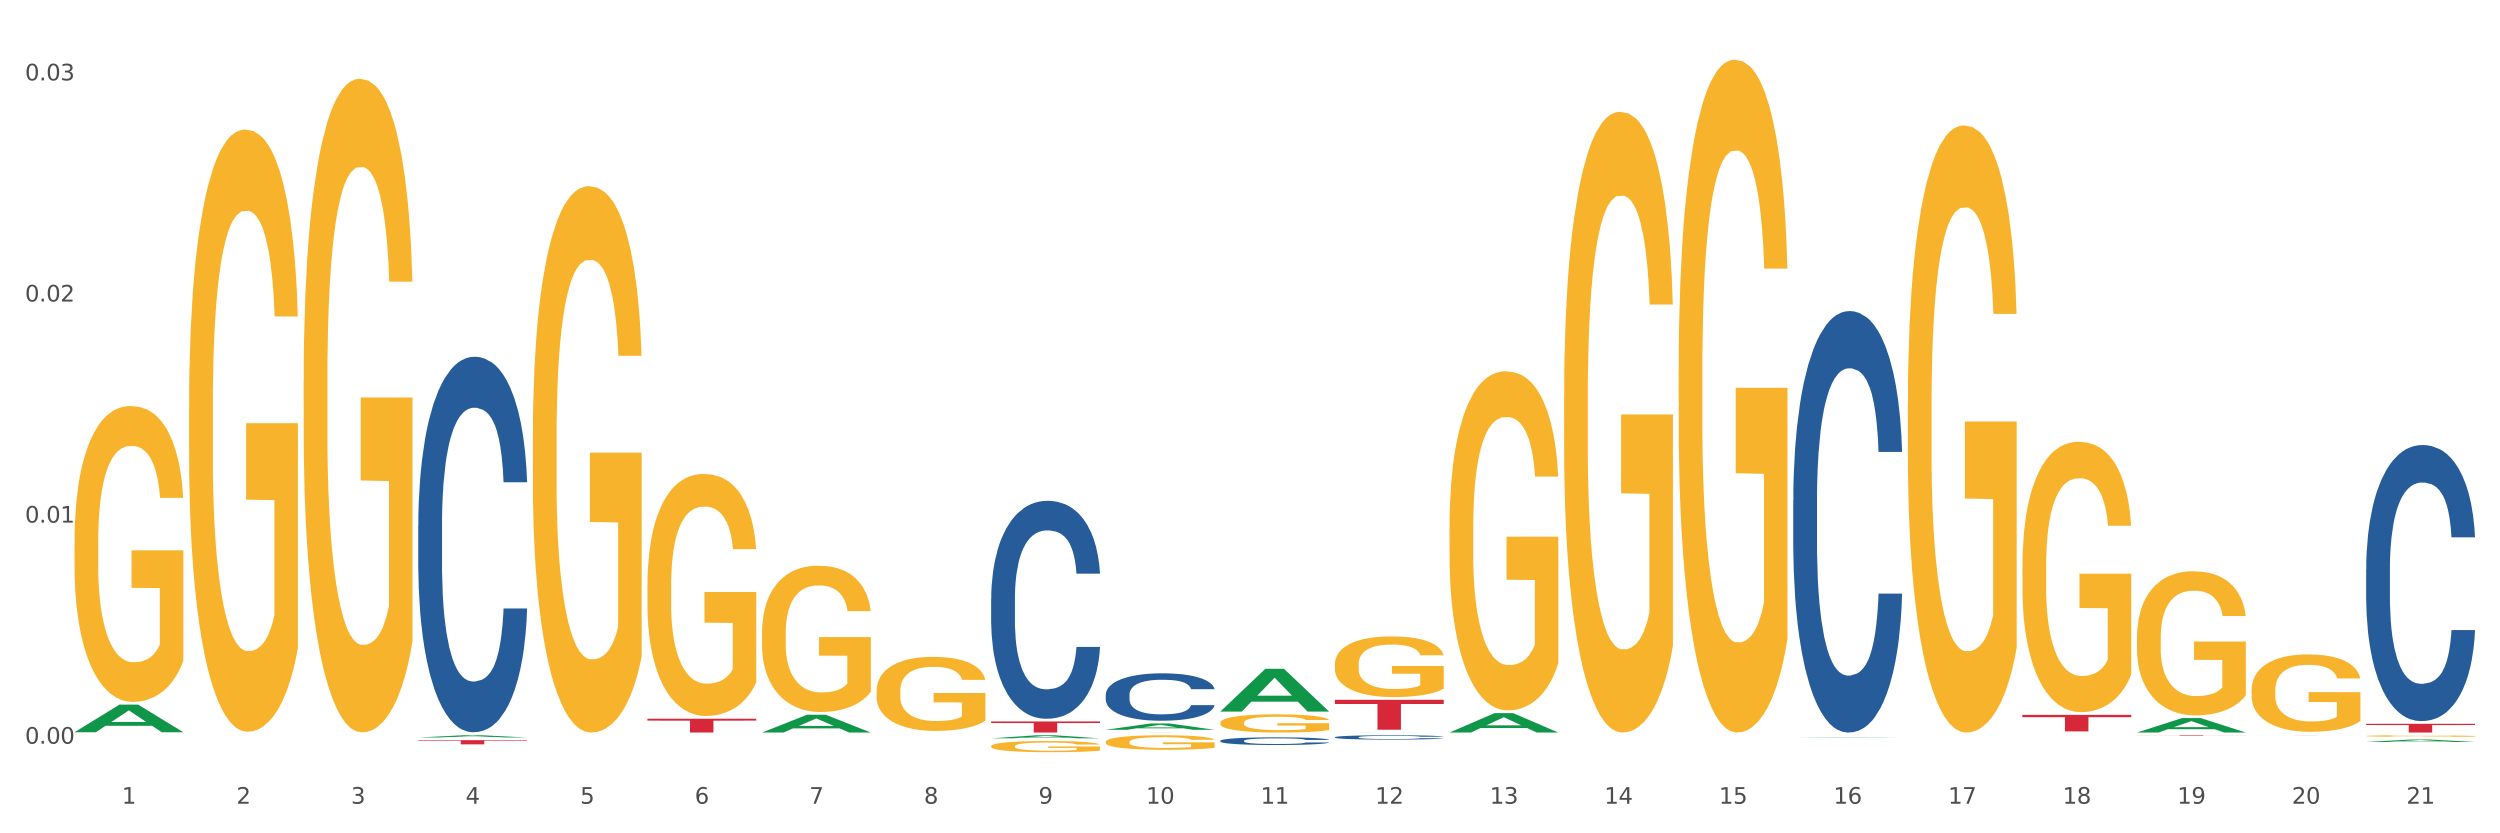
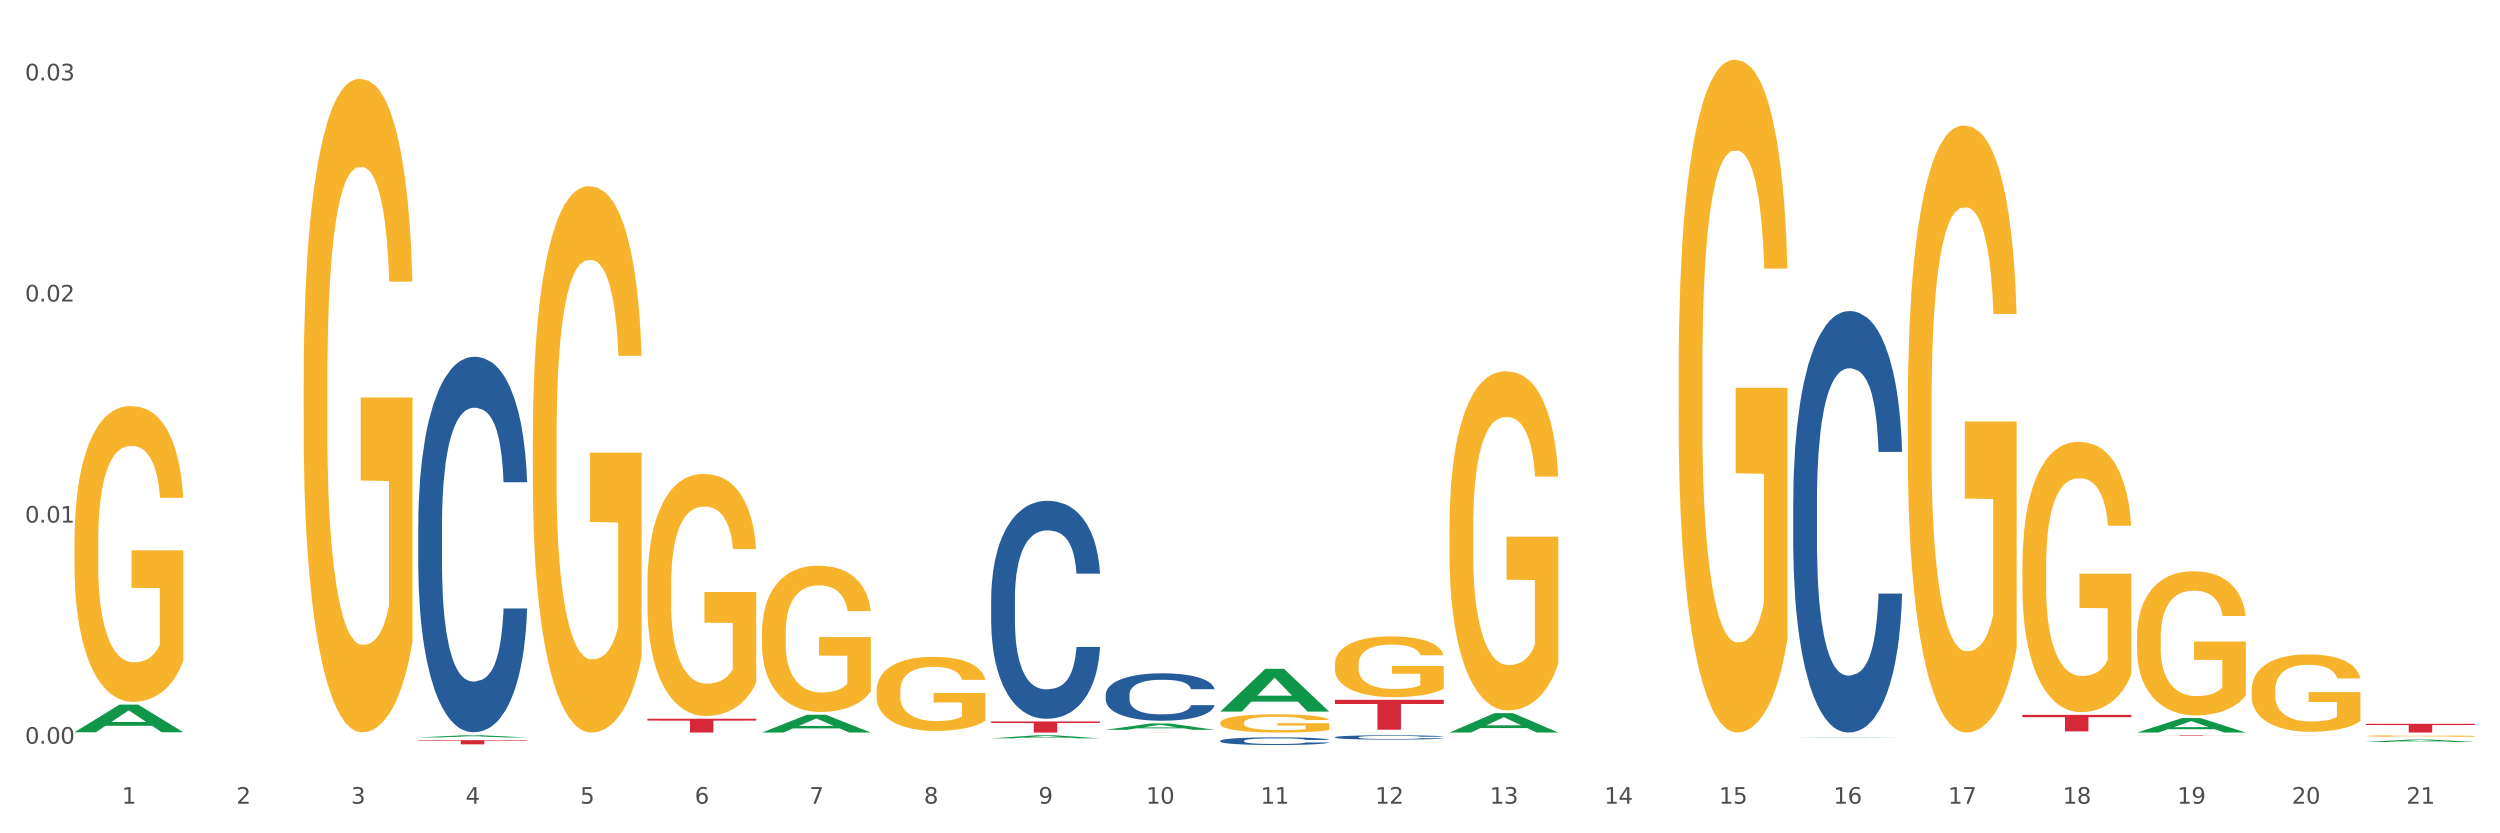
<svg xmlns="http://www.w3.org/2000/svg" xmlns:xlink="http://www.w3.org/1999/xlink" width="1080pt" height="360pt" viewBox="0 0 1080 360" version="1.1">
  <rect x="0" y="0" width="1080" height="360" fill="#333333" stroke="none" />
  <defs>
    <style type="text/css">*{stroke-linejoin: round; stroke-linecap: butt}</style>
  </defs>
  <g id="figure_1">
    <g id="patch_1">
      <path d="M 0 360  L 1080 360  L 1080 0  L 0 0  z " style="fill: #ffffff; stroke: #ffffff; stroke-linejoin: miter" />
    </g>
    <g id="axes_1">
      <g id="matplotlib.axis_1">
        <g id="xtick_1">
          <g id="text_1">
            <g style="fill: #4d4d4d" transform="translate(52.633 347.204) scale(0.096 -0.096)">
              <defs>
                <path id="DejaVuSans-31" d="M 794 531  L 1825 531  L 1825 4091  L 703 3866  L 703 4441  L 1819 4666  L 2450 4666  L 2450 531  L 3481 531  L 3481 0  L 794 0  L 794 531  z " transform="scale(0.016)" />
              </defs>
              <use xlink:href="#DejaVuSans-31" />
            </g>
          </g>
        </g>
        <g id="xtick_2">
          <g id="text_2">
            <g style="fill: #4d4d4d" transform="translate(102.133 347.204) scale(0.096 -0.096)">
              <defs>
                <path id="DejaVuSans-32" d="M 1228 531  L 3431 531  L 3431 0  L 469 0  L 469 531  Q 828 903 1448 1529  Q 2069 2156 2228 2338  Q 2531 2678 2651 2914  Q 2772 3150 2772 3378  Q 2772 3750 2511 3984  Q 2250 4219 1831 4219  Q 1534 4219 1204 4116  Q 875 4013 500 3803  L 500 4441  Q 881 4594 1212 4672  Q 1544 4750 1819 4750  Q 2544 4750 2975 4387  Q 3406 4025 3406 3419  Q 3406 3131 3298 2873  Q 3191 2616 2906 2266  Q 2828 2175 2409 1742  Q 1991 1309 1228 531  z " transform="scale(0.016)" />
              </defs>
              <use xlink:href="#DejaVuSans-32" />
            </g>
          </g>
        </g>
        <g id="xtick_3">
          <g id="text_3">
            <g style="fill: #4d4d4d" transform="translate(151.633 347.204) scale(0.096 -0.096)">
              <defs>
                <path id="DejaVuSans-33" d="M 2597 2516  Q 3050 2419 3304 2112  Q 3559 1806 3559 1356  Q 3559 666 3084 287  Q 2609 -91 1734 -91  Q 1441 -91 1130 -33  Q 819 25 488 141  L 488 750  Q 750 597 1062 519  Q 1375 441 1716 441  Q 2309 441 2620 675  Q 2931 909 2931 1356  Q 2931 1769 2642 2001  Q 2353 2234 1838 2234  L 1294 2234  L 1294 2753  L 1863 2753  Q 2328 2753 2575 2939  Q 2822 3125 2822 3475  Q 2822 3834 2567 4026  Q 2313 4219 1838 4219  Q 1578 4219 1281 4162  Q 984 4106 628 3988  L 628 4550  Q 988 4650 1302 4700  Q 1616 4750 1894 4750  Q 2613 4750 3031 4423  Q 3450 4097 3450 3541  Q 3450 3153 3228 2886  Q 3006 2619 2597 2516  z " transform="scale(0.016)" />
              </defs>
              <use xlink:href="#DejaVuSans-33" />
            </g>
          </g>
        </g>
        <g id="xtick_4">
          <g id="text_4">
            <g style="fill: #4d4d4d" transform="translate(201.133 347.204) scale(0.096 -0.096)">
              <defs>
                <path id="DejaVuSans-34" d="M 2419 4116  L 825 1625  L 2419 1625  L 2419 4116  z M 2253 4666  L 3047 4666  L 3047 1625  L 3713 1625  L 3713 1100  L 3047 1100  L 3047 0  L 2419 0  L 2419 1100  L 313 1100  L 313 1709  L 2253 4666  z " transform="scale(0.016)" />
              </defs>
              <use xlink:href="#DejaVuSans-34" />
            </g>
          </g>
        </g>
        <g id="xtick_5">
          <g id="text_5">
            <g style="fill: #4d4d4d" transform="translate(250.633 347.204) scale(0.096 -0.096)">
              <defs>
                <path id="DejaVuSans-35" d="M 691 4666  L 3169 4666  L 3169 4134  L 1269 4134  L 1269 2991  Q 1406 3038 1543 3061  Q 1681 3084 1819 3084  Q 2600 3084 3056 2656  Q 3513 2228 3513 1497  Q 3513 744 3044 326  Q 2575 -91 1722 -91  Q 1428 -91 1123 -41  Q 819 9 494 109  L 494 744  Q 775 591 1075 516  Q 1375 441 1709 441  Q 2250 441 2565 725  Q 2881 1009 2881 1497  Q 2881 1984 2565 2268  Q 2250 2553 1709 2553  Q 1456 2553 1204 2497  Q 953 2441 691 2322  L 691 4666  z " transform="scale(0.016)" />
              </defs>
              <use xlink:href="#DejaVuSans-35" />
            </g>
          </g>
        </g>
        <g id="xtick_6">
          <g id="text_6">
            <g style="fill: #4d4d4d" transform="translate(300.134 347.204) scale(0.096 -0.096)">
              <defs>
                <path id="DejaVuSans-36" d="M 2113 2584  Q 1688 2584 1439 2293  Q 1191 2003 1191 1497  Q 1191 994 1439 701  Q 1688 409 2113 409  Q 2538 409 2786 701  Q 3034 994 3034 1497  Q 3034 2003 2786 2293  Q 2538 2584 2113 2584  z M 3366 4563  L 3366 3988  Q 3128 4100 2886 4159  Q 2644 4219 2406 4219  Q 1781 4219 1451 3797  Q 1122 3375 1075 2522  Q 1259 2794 1537 2939  Q 1816 3084 2150 3084  Q 2853 3084 3261 2657  Q 3669 2231 3669 1497  Q 3669 778 3244 343  Q 2819 -91 2113 -91  Q 1303 -91 875 529  Q 447 1150 447 2328  Q 447 3434 972 4092  Q 1497 4750 2381 4750  Q 2619 4750 2861 4703  Q 3103 4656 3366 4563  z " transform="scale(0.016)" />
              </defs>
              <use xlink:href="#DejaVuSans-36" />
            </g>
          </g>
        </g>
        <g id="xtick_7">
          <g id="text_7">
            <g style="fill: #4d4d4d" transform="translate(349.634 347.204) scale(0.096 -0.096)">
              <defs>
                <path id="DejaVuSans-37" d="M 525 4666  L 3525 4666  L 3525 4397  L 1831 0  L 1172 0  L 2766 4134  L 525 4134  L 525 4666  z " transform="scale(0.016)" />
              </defs>
              <use xlink:href="#DejaVuSans-37" />
            </g>
          </g>
        </g>
        <g id="xtick_8">
          <g id="text_8">
            <g style="fill: #4d4d4d" transform="translate(399.134 347.204) scale(0.096 -0.096)">
              <defs>
                <path id="DejaVuSans-38" d="M 2034 2216  Q 1584 2216 1326 1975  Q 1069 1734 1069 1313  Q 1069 891 1326 650  Q 1584 409 2034 409  Q 2484 409 2743 651  Q 3003 894 3003 1313  Q 3003 1734 2745 1975  Q 2488 2216 2034 2216  z M 1403 2484  Q 997 2584 770 2862  Q 544 3141 544 3541  Q 544 4100 942 4425  Q 1341 4750 2034 4750  Q 2731 4750 3128 4425  Q 3525 4100 3525 3541  Q 3525 3141 3298 2862  Q 3072 2584 2669 2484  Q 3125 2378 3379 2068  Q 3634 1759 3634 1313  Q 3634 634 3220 271  Q 2806 -91 2034 -91  Q 1263 -91 848 271  Q 434 634 434 1313  Q 434 1759 690 2068  Q 947 2378 1403 2484  z M 1172 3481  Q 1172 3119 1398 2916  Q 1625 2713 2034 2713  Q 2441 2713 2670 2916  Q 2900 3119 2900 3481  Q 2900 3844 2670 4047  Q 2441 4250 2034 4250  Q 1625 4250 1398 4047  Q 1172 3844 1172 3481  z " transform="scale(0.016)" />
              </defs>
              <use xlink:href="#DejaVuSans-38" />
            </g>
          </g>
        </g>
        <g id="xtick_9">
          <g id="text_9">
            <g style="fill: #4d4d4d" transform="translate(448.634 347.204) scale(0.096 -0.096)">
              <defs>
                <path id="DejaVuSans-39" d="M 703 97  L 703 672  Q 941 559 1184 500  Q 1428 441 1663 441  Q 2288 441 2617 861  Q 2947 1281 2994 2138  Q 2813 1869 2534 1725  Q 2256 1581 1919 1581  Q 1219 1581 811 2004  Q 403 2428 403 3163  Q 403 3881 828 4315  Q 1253 4750 1959 4750  Q 2769 4750 3195 4129  Q 3622 3509 3622 2328  Q 3622 1225 3098 567  Q 2575 -91 1691 -91  Q 1453 -91 1209 -44  Q 966 3 703 97  z M 1959 2075  Q 2384 2075 2632 2365  Q 2881 2656 2881 3163  Q 2881 3666 2632 3958  Q 2384 4250 1959 4250  Q 1534 4250 1286 3958  Q 1038 3666 1038 3163  Q 1038 2656 1286 2365  Q 1534 2075 1959 2075  z " transform="scale(0.016)" />
              </defs>
              <use xlink:href="#DejaVuSans-39" />
            </g>
          </g>
        </g>
        <g id="xtick_10">
          <g id="text_10">
            <g style="fill: #4d4d4d" transform="translate(495.079 347.204) scale(0.096 -0.096)">
              <defs>
                <path id="DejaVuSans-30" d="M 2034 4250  Q 1547 4250 1301 3770  Q 1056 3291 1056 2328  Q 1056 1369 1301 889  Q 1547 409 2034 409  Q 2525 409 2770 889  Q 3016 1369 3016 2328  Q 3016 3291 2770 3770  Q 2525 4250 2034 4250  z M 2034 4750  Q 2819 4750 3233 4129  Q 3647 3509 3647 2328  Q 3647 1150 3233 529  Q 2819 -91 2034 -91  Q 1250 -91 836 529  Q 422 1150 422 2328  Q 422 3509 836 4129  Q 1250 4750 2034 4750  z " transform="scale(0.016)" />
              </defs>
              <use xlink:href="#DejaVuSans-31" />
              <use xlink:href="#DejaVuSans-30" transform="translate(63.623 0)" />
            </g>
          </g>
        </g>
        <g id="xtick_11">
          <g id="text_11">
            <g style="fill: #4d4d4d" transform="translate(544.58 347.204) scale(0.096 -0.096)">
              <use xlink:href="#DejaVuSans-31" />
              <use xlink:href="#DejaVuSans-31" transform="translate(63.623 0)" />
            </g>
          </g>
        </g>
        <g id="xtick_12">
          <g id="text_12">
            <g style="fill: #4d4d4d" transform="translate(594.08 347.204) scale(0.096 -0.096)">
              <use xlink:href="#DejaVuSans-31" />
              <use xlink:href="#DejaVuSans-32" transform="translate(63.623 0)" />
            </g>
          </g>
        </g>
        <g id="xtick_13">
          <g id="text_13">
            <g style="fill: #4d4d4d" transform="translate(643.58 347.204) scale(0.096 -0.096)">
              <use xlink:href="#DejaVuSans-31" />
              <use xlink:href="#DejaVuSans-33" transform="translate(63.623 0)" />
            </g>
          </g>
        </g>
        <g id="xtick_14">
          <g id="text_14">
            <g style="fill: #4d4d4d" transform="translate(693.08 347.204) scale(0.096 -0.096)">
              <use xlink:href="#DejaVuSans-31" />
              <use xlink:href="#DejaVuSans-34" transform="translate(63.623 0)" />
            </g>
          </g>
        </g>
        <g id="xtick_15">
          <g id="text_15">
            <g style="fill: #4d4d4d" transform="translate(742.58 347.204) scale(0.096 -0.096)">
              <use xlink:href="#DejaVuSans-31" />
              <use xlink:href="#DejaVuSans-35" transform="translate(63.623 0)" />
            </g>
          </g>
        </g>
        <g id="xtick_16">
          <g id="text_16">
            <g style="fill: #4d4d4d" transform="translate(792.08 347.204) scale(0.096 -0.096)">
              <use xlink:href="#DejaVuSans-31" />
              <use xlink:href="#DejaVuSans-36" transform="translate(63.623 0)" />
            </g>
          </g>
        </g>
        <g id="xtick_17">
          <g id="text_17">
            <g style="fill: #4d4d4d" transform="translate(841.58 347.204) scale(0.096 -0.096)">
              <use xlink:href="#DejaVuSans-31" />
              <use xlink:href="#DejaVuSans-37" transform="translate(63.623 0)" />
            </g>
          </g>
        </g>
        <g id="xtick_18">
          <g id="text_18">
            <g style="fill: #4d4d4d" transform="translate(891.08 347.204) scale(0.096 -0.096)">
              <use xlink:href="#DejaVuSans-31" />
              <use xlink:href="#DejaVuSans-38" transform="translate(63.623 0)" />
            </g>
          </g>
        </g>
        <g id="xtick_19">
          <g id="text_19">
            <g style="fill: #4d4d4d" transform="translate(940.58 347.204) scale(0.096 -0.096)">
              <use xlink:href="#DejaVuSans-31" />
              <use xlink:href="#DejaVuSans-39" transform="translate(63.623 0)" />
            </g>
          </g>
        </g>
        <g id="xtick_20">
          <g id="text_20">
            <g style="fill: #4d4d4d" transform="translate(990.08 347.204) scale(0.096 -0.096)">
              <use xlink:href="#DejaVuSans-32" />
              <use xlink:href="#DejaVuSans-30" transform="translate(63.623 0)" />
            </g>
          </g>
        </g>
        <g id="xtick_21">
          <g id="text_21">
            <g style="fill: #4d4d4d" transform="translate(1039.58 347.204) scale(0.096 -0.096)">
              <use xlink:href="#DejaVuSans-32" />
              <use xlink:href="#DejaVuSans-31" transform="translate(63.623 0)" />
            </g>
          </g>
        </g>
        <g id="xtick_22" />
        <g id="xtick_23" />
        <g id="xtick_24" />
        <g id="xtick_25" />
        <g id="xtick_26" />
        <g id="xtick_27" />
        <g id="xtick_28" />
        <g id="xtick_29" />
        <g id="xtick_30" />
        <g id="xtick_31" />
        <g id="xtick_32" />
        <g id="xtick_33" />
        <g id="xtick_34" />
        <g id="xtick_35" />
        <g id="xtick_36" />
        <g id="xtick_37" />
        <g id="xtick_38" />
        <g id="xtick_39" />
        <g id="xtick_40" />
        <g id="xtick_41" />
      </g>
      <g id="matplotlib.axis_2">
        <g id="ytick_1">
          <g id="text_22">
            <g style="fill: #4d4d4d" transform="translate(10.8 321.28) scale(0.096 -0.096)">
              <defs>
                <path id="DejaVuSans-2e" d="M 684 794  L 1344 794  L 1344 0  L 684 0  L 684 794  z " transform="scale(0.016)" />
              </defs>
              <use xlink:href="#DejaVuSans-30" />
              <use xlink:href="#DejaVuSans-2e" transform="translate(63.623 0)" />
              <use xlink:href="#DejaVuSans-30" transform="translate(95.41 0)" />
              <use xlink:href="#DejaVuSans-30" transform="translate(159.033 0)" />
            </g>
          </g>
        </g>
        <g id="ytick_2">
          <g id="text_23">
            <g style="fill: #4d4d4d" transform="translate(10.8 225.765) scale(0.096 -0.096)">
              <use xlink:href="#DejaVuSans-30" />
              <use xlink:href="#DejaVuSans-2e" transform="translate(63.623 0)" />
              <use xlink:href="#DejaVuSans-30" transform="translate(95.41 0)" />
              <use xlink:href="#DejaVuSans-31" transform="translate(159.033 0)" />
            </g>
          </g>
        </g>
        <g id="ytick_3">
          <g id="text_24">
            <g style="fill: #4d4d4d" transform="translate(10.8 130.249) scale(0.096 -0.096)">
              <use xlink:href="#DejaVuSans-30" />
              <use xlink:href="#DejaVuSans-2e" transform="translate(63.623 0)" />
              <use xlink:href="#DejaVuSans-30" transform="translate(95.41 0)" />
              <use xlink:href="#DejaVuSans-32" transform="translate(159.033 0)" />
            </g>
          </g>
        </g>
        <g id="ytick_4">
          <g id="text_25">
            <g style="fill: #4d4d4d" transform="translate(10.8 34.734) scale(0.096 -0.096)">
              <use xlink:href="#DejaVuSans-30" />
              <use xlink:href="#DejaVuSans-2e" transform="translate(63.623 0)" />
              <use xlink:href="#DejaVuSans-30" transform="translate(95.41 0)" />
              <use xlink:href="#DejaVuSans-33" transform="translate(159.033 0)" />
            </g>
          </g>
        </g>
        <g id="ytick_5" />
        <g id="ytick_6" />
        <g id="ytick_7" />
      </g>
      <g id="PolyCollection_1">
        <path d="M 32.175 316.313  L 32.223 316.301  L 51.615 304.391  L 59.663 304.379  L 79.2 316.335  L 69.892 316.335  L 65.674 313.551  L 45.652 313.551  L 45.507 313.596  L 41.435 316.335  L 32.175 316.335  L 32.175 316.313  L 48.173 311.89  L 63.153 311.878  L 55.736 306.928  L 55.639 306.905  L 55.542 306.939  L 48.125 311.878  L 48.173 311.89  L 32.175 316.313  z " clip-path="url(#p5e02dab1b6)" style="fill: #109648" />
        <path d="M 923.175 317.633  L 970.2 317.633  L 970.2 317.666  L 951.702 317.666  L 951.702 317.873  L 941.562 317.873  L 941.562 317.666  L 923.175 317.666  L 923.175 317.633  L 923.175 317.633  z " clip-path="url(#p5e02dab1b6)" style="fill: #d62839" />
        <path d="M 873.675 308.829  L 920.7 308.829  L 920.7 309.822  L 902.202 309.829  L 902.202 315.977  L 892.062 315.977  L 892.062 309.829  L 873.675 309.822  L 873.675 308.836  L 873.675 308.829  z " clip-path="url(#p5e02dab1b6)" style="fill: #d62839" />
        <path d="M 576.675 302.316  L 623.7 302.316  L 623.7 304.114  L 605.202 304.126  L 605.202 315.252  L 595.062 315.252  L 595.062 304.126  L 576.675 304.114  L 576.675 302.329  L 576.675 302.316  z " clip-path="url(#p5e02dab1b6)" style="fill: #d62839" />
        <path d="M 477.675 316.432  L 524.7 316.432  L 524.7 316.436  L 506.202 316.436  L 506.202 316.465  L 496.062 316.465  L 496.062 316.436  L 477.675 316.436  L 477.675 316.432  L 477.675 316.432  z " clip-path="url(#p5e02dab1b6)" style="fill: #d62839" />
        <path d="M 428.175 311.684  L 475.2 311.684  L 475.2 312.349  L 456.702 312.353  L 456.702 316.465  L 446.562 316.465  L 446.562 312.353  L 428.175 312.349  L 428.175 311.689  L 428.175 311.684  z " clip-path="url(#p5e02dab1b6)" style="fill: #d62839" />
        <path d="M 279.675 310.48  L 326.7 310.48  L 326.7 311.312  L 308.202 311.318  L 308.202 316.465  L 298.062 316.465  L 298.062 311.318  L 279.675 311.312  L 279.675 310.486  L 279.675 310.48  z " clip-path="url(#p5e02dab1b6)" style="fill: #d62839" />
        <path d="M 180.675 319.755  L 227.7 319.755  L 227.7 320.007  L 209.202 320.008  L 209.202 321.567  L 199.062 321.567  L 199.062 320.008  L 180.675 320.007  L 180.675 319.756  L 180.675 319.755  z " clip-path="url(#p5e02dab1b6)" style="fill: #d62839" />
-         <path d="M 81.675 176.159  L 81.731 175.921  L 81.731 167.367  L 81.842 160  L 82.397 142.178  L 83.23 127.445  L 83.84 119.603  L 84.451 113.187  L 85.173 106.771  L 86.061 100.118  L 87.671 90.375  L 88.67 85.385  L 89.892 80.157  L 92.113 72.553  L 93.723 68.276  L 95.388 64.711  L 98.109 60.434  L 99.885 58.533  L 101.773 57.107  L 104.049 56.157  L 105.77 55.919  L 109.546 56.632  L 112.766 58.771  L 114.32 60.434  L 116.319 63.285  L 117.374 65.186  L 119.095 68.989  L 120.872 73.979  L 122.093 78.256  L 123.925 86.335  L 125.313 94.415  L 126.59 104.395  L 127.256 111.286  L 127.756 117.702  L 128.2 125.069  L 128.644 136.713  L 118.651 136.713  L 118.262 128.396  L 117.652 120.554  L 116.763 112.95  L 115.986 108.197  L 114.654 102.256  L 113.432 98.454  L 112.155 95.603  L 110.601 93.227  L 109.379 92.038  L 107.658 91.088  L 104.271 91.326  L 101.995 93.227  L 100.441 95.603  L 99.441 97.742  L 98.553 100.118  L 97.554 103.445  L 96.388 108.435  L 95.555 112.95  L 94.722 118.653  L 94.056 124.356  L 93.445 131.009  L 92.945 138.138  L 92.557 145.505  L 92.224 154.535  L 91.946 169.505  L 91.946 202.06  L 92.057 209.427  L 92.335 219.169  L 92.668 226.536  L 93.223 235.328  L 93.723 241.269  L 94.667 249.823  L 95.721 256.952  L 96.554 261.467  L 97.387 265.269  L 98.831 270.497  L 100.441 274.774  L 101.829 277.388  L 103.716 279.765  L 104.993 280.715  L 106.104 281.19  L 108.824 281.19  L 110.767 280.478  L 112.932 278.814  L 114.598 276.675  L 115.986 274.062  L 117.541 269.784  L 118.54 265.745  L 118.54 216.08  L 106.326 215.843  L 106.326 182.812  L 128.7 182.812  L 128.7 279.765  L 127.756 284.755  L 126.701 289.27  L 125.591 293.309  L 123.925 298.3  L 121.927 303.052  L 120.15 306.379  L 118.262 309.231  L 116.042 311.844  L 113.155 314.221  L 111.378 315.171  L 109.157 315.884  L 106.548 316.122  L 104.271 315.646  L 102.051 314.458  L 99.719 312.32  L 97.443 309.231  L 95.721 306.141  L 94 302.339  L 92.168 297.349  L 90.725 292.597  L 89.614 288.319  L 88.393 282.854  L 87.06 275.725  L 86.061 269.309  L 85.173 262.655  L 84.229 254.101  L 83.563 246.734  L 82.896 237.467  L 82.508 230.576  L 82.064 219.882  L 81.731 204.912  L 81.675 176.159  z " clip-path="url(#p5e02dab1b6)" style="fill: #f7b32b" />
        <path d="M 428.175 258.658  L 428.231 258.572  L 428.231 256.164  L 428.397 252.895  L 429.009 246.875  L 429.787 242.317  L 431.121 236.985  L 431.844 234.749  L 432.789 232.255  L 434.734 228.213  L 436.957 224.773  L 438.514 222.881  L 439.681 221.677  L 442.294 219.527  L 443.794 218.581  L 445.351 217.807  L 446.685 217.291  L 448.908 216.689  L 450.687 216.431  L 452.744 216.345  L 454.467 216.431  L 456.746 216.775  L 460.081 217.807  L 461.359 218.409  L 463.082 219.441  L 464.861 220.817  L 466.306 222.193  L 467.974 224.171  L 469.697 226.751  L 471.365 230.019  L 472.532 233.029  L 473.477 236.211  L 474.311 240.081  L 474.922 244.295  L 475.2 247.821  L 465.028 247.821  L 464.75 244.639  L 464.194 241.199  L 463.638 238.877  L 463.027 236.985  L 462.082 234.835  L 461.248 233.459  L 459.859 231.825  L 458.58 230.793  L 457.524 230.191  L 456.245 229.675  L 453.522 229.159  L 451.576 229.159  L 450.353 229.331  L 448.853 229.761  L 447.574 230.363  L 446.073 231.395  L 444.906 232.513  L 443.739 233.975  L 443.072 235.007  L 442.071 236.899  L 441.404 238.447  L 440.515 241.113  L 440.015 243.005  L 439.125 247.907  L 438.736 251.519  L 438.569 254.013  L 438.458 256.766  L 438.458 270.182  L 438.792 276.202  L 439.07 278.782  L 439.514 281.706  L 440.348 285.49  L 441.571 289.188  L 442.849 291.854  L 443.906 293.488  L 444.906 294.692  L 445.907 295.638  L 447.13 296.498  L 448.13 297.014  L 449.631 297.53  L 451.41 297.788  L 452.799 297.788  L 455.634 297.358  L 456.913 296.928  L 458.135 296.326  L 459.469 295.38  L 460.526 294.348  L 461.137 293.574  L 462.137 291.94  L 462.916 290.22  L 463.583 288.242  L 464.027 286.522  L 464.528 283.942  L 464.917 281.018  L 465.028 279.47  L 475.2 279.47  L 474.978 282.566  L 474.589 285.576  L 473.81 289.618  L 473.199 291.94  L 472.254 294.778  L 471.253 297.186  L 469.864 299.852  L 468.585 301.83  L 467.251 303.55  L 465.806 305.099  L 463.194 307.249  L 462.249 307.851  L 460.248 308.883  L 458.691 309.485  L 456.412 310.087  L 454.078 310.431  L 451.632 310.517  L 449.464 310.345  L 447.074 309.829  L 445.573 309.313  L 443.906 308.539  L 441.96 307.335  L 440.126 305.873  L 438.403 304.152  L 436.791 302.174  L 435.29 299.938  L 433.344 296.24  L 431.899 292.628  L 430.843 289.274  L 430.12 286.436  L 429.398 282.824  L 429.009 280.33  L 428.397 274.31  L 428.175 268.72  L 428.175 258.658  z " clip-path="url(#p5e02dab1b6)" style="fill: #255c99" />
        <path d="M 477.675 300.079  L 477.731 300.06  L 477.731 299.536  L 477.897 298.826  L 478.509 297.516  L 479.287 296.525  L 480.621 295.365  L 481.344 294.879  L 482.289 294.336  L 484.234 293.457  L 486.457 292.709  L 488.014 292.297  L 489.181 292.035  L 491.794 291.568  L 493.294 291.362  L 494.851 291.194  L 496.185 291.081  L 498.408 290.95  L 500.187 290.894  L 502.244 290.876  L 503.967 290.894  L 506.246 290.969  L 509.581 291.194  L 510.859 291.324  L 512.582 291.549  L 514.361 291.848  L 515.806 292.148  L 517.474 292.578  L 519.197 293.139  L 520.865 293.85  L 522.032 294.504  L 522.977 295.197  L 523.811 296.038  L 524.422 296.955  L 524.7 297.722  L 514.528 297.722  L 514.25 297.03  L 513.694 296.282  L 513.138 295.776  L 512.527 295.365  L 511.582 294.897  L 510.748 294.598  L 509.359 294.243  L 508.08 294.018  L 507.024 293.887  L 505.745 293.775  L 503.022 293.663  L 501.076 293.663  L 499.853 293.7  L 498.353 293.794  L 497.074 293.925  L 495.573 294.149  L 494.406 294.392  L 493.239 294.71  L 492.572 294.935  L 491.571 295.346  L 490.904 295.683  L 490.015 296.263  L 489.515 296.674  L 488.625 297.741  L 488.236 298.526  L 488.069 299.069  L 487.958 299.667  L 487.958 302.585  L 488.292 303.895  L 488.57 304.456  L 489.014 305.092  L 489.848 305.915  L 491.071 306.719  L 492.349 307.299  L 493.406 307.655  L 494.406 307.917  L 495.407 308.122  L 496.63 308.309  L 497.63 308.422  L 499.131 308.534  L 500.91 308.59  L 502.299 308.59  L 505.134 308.497  L 506.413 308.403  L 507.635 308.272  L 508.969 308.066  L 510.026 307.842  L 510.637 307.673  L 511.637 307.318  L 512.416 306.944  L 513.083 306.514  L 513.527 306.14  L 514.028 305.578  L 514.417 304.942  L 514.528 304.606  L 524.7 304.606  L 524.478 305.279  L 524.089 305.934  L 523.31 306.813  L 522.699 307.318  L 521.754 307.935  L 520.753 308.459  L 519.364 309.039  L 518.085 309.469  L 516.751 309.843  L 515.306 310.18  L 512.694 310.648  L 511.749 310.779  L 509.748 311.003  L 508.191 311.134  L 505.912 311.265  L 503.578 311.34  L 501.132 311.359  L 498.964 311.321  L 496.574 311.209  L 495.073 311.097  L 493.406 310.928  L 491.46 310.666  L 489.626 310.348  L 487.903 309.974  L 486.291 309.544  L 484.79 309.058  L 482.844 308.253  L 481.399 307.468  L 480.343 306.738  L 479.62 306.121  L 478.898 305.335  L 478.509 304.793  L 477.897 303.483  L 477.675 302.267  L 477.675 300.079  z " clip-path="url(#p5e02dab1b6)" style="fill: #255c99" />
        <path d="M 527.175 320.018  L 527.231 320.015  L 527.231 319.93  L 527.397 319.815  L 528.009 319.603  L 528.787 319.443  L 530.121 319.255  L 530.844 319.176  L 531.789 319.089  L 533.734 318.946  L 535.957 318.825  L 537.514 318.759  L 538.681 318.716  L 541.294 318.641  L 542.794 318.607  L 544.351 318.58  L 545.685 318.562  L 547.908 318.541  L 549.687 318.532  L 551.744 318.528  L 553.467 318.532  L 555.746 318.544  L 559.081 318.58  L 560.359 318.601  L 562.082 318.637  L 563.861 318.686  L 565.306 318.734  L 566.974 318.804  L 568.697 318.895  L 570.365 319.01  L 571.532 319.116  L 572.477 319.228  L 573.311 319.364  L 573.922 319.512  L 574.2 319.637  L 564.028 319.637  L 563.75 319.525  L 563.194 319.403  L 562.638 319.322  L 562.027 319.255  L 561.082 319.179  L 560.248 319.131  L 558.859 319.073  L 557.58 319.037  L 556.524 319.016  L 555.245 318.998  L 552.522 318.98  L 550.576 318.98  L 549.353 318.986  L 547.853 319.001  L 546.574 319.022  L 545.073 319.058  L 543.906 319.098  L 542.739 319.149  L 542.072 319.185  L 541.071 319.252  L 540.404 319.307  L 539.515 319.4  L 539.015 319.467  L 538.125 319.64  L 537.736 319.767  L 537.569 319.855  L 537.458 319.952  L 537.458 320.424  L 537.792 320.636  L 538.07 320.727  L 538.514 320.83  L 539.348 320.963  L 540.571 321.093  L 541.849 321.187  L 542.906 321.244  L 543.906 321.287  L 544.907 321.32  L 546.13 321.35  L 547.13 321.368  L 548.631 321.387  L 550.41 321.396  L 551.799 321.396  L 554.634 321.381  L 555.913 321.365  L 557.135 321.344  L 558.469 321.311  L 559.526 321.275  L 560.137 321.247  L 561.138 321.19  L 561.916 321.129  L 562.583 321.06  L 563.027 320.999  L 563.528 320.908  L 563.917 320.805  L 564.028 320.751  L 574.2 320.751  L 573.978 320.86  L 573.589 320.966  L 572.81 321.108  L 572.199 321.19  L 571.254 321.29  L 570.253 321.375  L 568.864 321.468  L 567.585 321.538  L 566.251 321.599  L 564.806 321.653  L 562.194 321.729  L 561.249 321.75  L 559.248 321.786  L 557.691 321.807  L 555.412 321.829  L 553.078 321.841  L 550.632 321.844  L 548.464 321.838  L 546.074 321.82  L 544.573 321.801  L 542.906 321.774  L 540.96 321.732  L 539.126 321.68  L 537.403 321.62  L 535.791 321.55  L 534.29 321.471  L 532.344 321.341  L 530.899 321.214  L 529.843 321.096  L 529.12 320.996  L 528.398 320.869  L 528.009 320.781  L 527.397 320.569  L 527.175 320.372  L 527.175 320.018  z " clip-path="url(#p5e02dab1b6)" style="fill: #255c99" />
        <path d="M 576.675 318.475  L 576.731 318.474  L 576.731 318.426  L 576.897 318.361  L 577.509 318.241  L 578.287 318.15  L 579.621 318.044  L 580.344 317.999  L 581.289 317.95  L 583.234 317.869  L 585.457 317.801  L 587.014 317.763  L 588.181 317.739  L 590.794 317.696  L 592.294 317.677  L 593.851 317.662  L 595.185 317.652  L 597.408 317.64  L 599.187 317.634  L 601.244 317.633  L 602.967 317.634  L 605.246 317.641  L 608.581 317.662  L 609.859 317.674  L 611.582 317.694  L 613.361 317.722  L 614.806 317.749  L 616.474 317.789  L 618.197 317.84  L 619.865 317.905  L 621.032 317.965  L 621.977 318.028  L 622.811 318.105  L 623.422 318.189  L 623.7 318.259  L 613.528 318.259  L 613.25 318.196  L 612.694 318.128  L 612.138 318.081  L 611.527 318.044  L 610.582 318.001  L 609.748 317.974  L 608.359 317.941  L 607.08 317.92  L 606.024 317.908  L 604.745 317.898  L 602.022 317.888  L 600.076 317.888  L 598.853 317.891  L 597.353 317.9  L 596.074 317.912  L 594.573 317.932  L 593.406 317.955  L 592.239 317.984  L 591.572 318.004  L 590.571 318.042  L 589.904 318.073  L 589.015 318.126  L 588.515 318.164  L 587.625 318.261  L 587.236 318.333  L 587.069 318.383  L 586.958 318.438  L 586.958 318.705  L 587.292 318.825  L 587.57 318.876  L 588.014 318.934  L 588.848 319.01  L 590.071 319.083  L 591.349 319.136  L 592.406 319.169  L 593.406 319.193  L 594.407 319.212  L 595.63 319.229  L 596.63 319.239  L 598.131 319.249  L 599.91 319.254  L 601.299 319.254  L 604.134 319.246  L 605.413 319.237  L 606.635 319.225  L 607.969 319.206  L 609.026 319.186  L 609.637 319.17  L 610.638 319.138  L 611.416 319.104  L 612.083 319.064  L 612.527 319.03  L 613.028 318.979  L 613.417 318.92  L 613.528 318.89  L 623.7 318.89  L 623.478 318.951  L 623.089 319.011  L 622.31 319.092  L 621.699 319.138  L 620.754 319.194  L 619.753 319.242  L 618.364 319.295  L 617.085 319.335  L 615.751 319.369  L 614.306 319.4  L 611.694 319.443  L 610.749 319.455  L 608.748 319.475  L 607.191 319.487  L 604.912 319.499  L 602.578 319.506  L 600.132 319.508  L 597.964 319.504  L 595.574 319.494  L 594.073 319.484  L 592.406 319.468  L 590.46 319.444  L 588.626 319.415  L 586.903 319.381  L 585.291 319.342  L 583.79 319.297  L 581.844 319.224  L 580.399 319.152  L 579.343 319.085  L 578.62 319.028  L 577.898 318.956  L 577.509 318.907  L 576.897 318.787  L 576.675 318.676  L 576.675 318.475  z " clip-path="url(#p5e02dab1b6)" style="fill: #255c99" />
        <path d="M 774.675 216.19  L 774.731 216.024  L 774.731 211.367  L 774.897 205.048  L 775.509 193.408  L 776.287 184.594  L 777.621 174.284  L 778.344 169.96  L 779.289 165.138  L 781.234 157.322  L 783.457 150.67  L 785.014 147.011  L 786.181 144.683  L 788.794 140.526  L 790.294 138.697  L 791.851 137.2  L 793.185 136.202  L 795.408 135.038  L 797.187 134.539  L 799.244 134.373  L 800.967 134.539  L 803.246 135.205  L 806.581 137.2  L 807.859 138.364  L 809.582 140.36  L 811.361 143.02  L 812.806 145.681  L 814.474 149.506  L 816.197 154.495  L 817.865 160.814  L 819.032 166.634  L 819.977 172.787  L 820.811 180.27  L 821.422 188.419  L 821.7 195.237  L 811.528 195.237  L 811.25 189.084  L 810.694 182.432  L 810.138 177.942  L 809.527 174.284  L 808.582 170.126  L 807.748 167.466  L 806.359 164.306  L 805.08 162.311  L 804.024 161.146  L 802.745 160.149  L 800.022 159.151  L 798.076 159.151  L 796.853 159.484  L 795.353 160.315  L 794.074 161.479  L 792.573 163.475  L 791.406 165.636  L 790.239 168.463  L 789.572 170.459  L 788.571 174.117  L 787.904 177.111  L 787.015 182.266  L 786.515 185.924  L 785.625 195.403  L 785.236 202.387  L 785.069 207.21  L 784.958 212.531  L 784.958 238.473  L 785.292 250.114  L 785.57 255.103  L 786.014 260.757  L 786.848 268.074  L 788.071 275.224  L 789.349 280.379  L 790.406 283.539  L 791.406 285.867  L 792.407 287.696  L 793.63 289.359  L 794.63 290.357  L 796.131 291.355  L 797.91 291.854  L 799.299 291.854  L 802.134 291.022  L 803.413 290.191  L 804.635 289.027  L 805.969 287.197  L 807.026 285.202  L 807.637 283.705  L 808.638 280.546  L 809.416 277.22  L 810.083 273.395  L 810.527 270.069  L 811.028 265.08  L 811.417 259.426  L 811.528 256.433  L 821.7 256.433  L 821.478 262.42  L 821.089 268.24  L 820.31 276.056  L 819.699 280.546  L 818.754 286.033  L 817.753 290.69  L 816.364 295.845  L 815.085 299.67  L 813.751 302.995  L 812.306 305.989  L 809.694 310.146  L 808.749 311.31  L 806.748 313.306  L 805.191 314.47  L 802.912 315.634  L 800.578 316.299  L 798.132 316.465  L 795.964 316.133  L 793.574 315.135  L 792.073 314.137  L 790.406 312.64  L 788.46 310.312  L 786.626 307.485  L 784.903 304.159  L 783.291 300.335  L 781.79 296.011  L 779.844 288.86  L 778.399 281.876  L 777.343 275.391  L 776.62 269.903  L 775.898 262.919  L 775.509 258.096  L 774.897 246.455  L 774.675 235.646  L 774.675 216.19  z " clip-path="url(#p5e02dab1b6)" style="fill: #255c99" />
-         <path d="M 1022.175 245.841  L 1022.231 245.732  L 1022.231 242.682  L 1022.397 238.543  L 1023.009 230.919  L 1023.787 225.146  L 1025.121 218.393  L 1025.844 215.561  L 1026.789 212.402  L 1028.734 207.282  L 1030.957 202.926  L 1032.514 200.529  L 1033.681 199.004  L 1036.294 196.281  L 1037.794 195.083  L 1039.351 194.103  L 1040.685 193.449  L 1042.908 192.687  L 1044.687 192.36  L 1046.744 192.251  L 1048.467 192.36  L 1050.746 192.796  L 1054.081 194.103  L 1055.359 194.865  L 1057.082 196.172  L 1058.861 197.915  L 1060.306 199.658  L 1061.974 202.163  L 1063.697 205.431  L 1065.365 209.57  L 1066.532 213.382  L 1067.477 217.412  L 1068.311 222.314  L 1068.922 227.651  L 1069.2 232.117  L 1059.028 232.117  L 1058.75 228.087  L 1058.194 223.73  L 1057.638 220.789  L 1057.027 218.393  L 1056.082 215.669  L 1055.248 213.927  L 1053.859 211.857  L 1052.58 210.55  L 1051.524 209.788  L 1050.245 209.134  L 1047.522 208.481  L 1045.576 208.481  L 1044.353 208.698  L 1042.853 209.243  L 1041.574 210.005  L 1040.073 211.313  L 1038.906 212.729  L 1037.739 214.58  L 1037.072 215.887  L 1036.071 218.284  L 1035.404 220.244  L 1034.515 223.621  L 1034.015 226.017  L 1033.125 232.226  L 1032.736 236.8  L 1032.569 239.959  L 1032.458 243.445  L 1032.458 260.437  L 1032.792 268.061  L 1033.07 271.329  L 1033.514 275.032  L 1034.348 279.825  L 1035.571 284.509  L 1036.849 287.885  L 1037.906 289.955  L 1038.906 291.48  L 1039.907 292.678  L 1041.13 293.767  L 1042.13 294.421  L 1043.631 295.074  L 1045.41 295.401  L 1046.799 295.401  L 1049.634 294.856  L 1050.912 294.312  L 1052.135 293.549  L 1053.469 292.351  L 1054.526 291.044  L 1055.137 290.064  L 1056.138 287.994  L 1056.916 285.816  L 1057.583 283.311  L 1058.027 281.132  L 1058.528 277.864  L 1058.917 274.161  L 1059.028 272.2  L 1069.2 272.2  L 1068.978 276.122  L 1068.589 279.934  L 1067.81 285.053  L 1067.199 287.994  L 1066.254 291.589  L 1065.253 294.638  L 1063.864 298.015  L 1062.585 300.52  L 1061.251 302.699  L 1059.806 304.659  L 1057.194 307.382  L 1056.249 308.145  L 1054.248 309.452  L 1052.691 310.214  L 1050.412 310.977  L 1048.078 311.413  L 1045.632 311.522  L 1043.464 311.304  L 1041.074 310.65  L 1039.573 309.997  L 1037.906 309.016  L 1035.96 307.491  L 1034.126 305.64  L 1032.403 303.461  L 1030.791 300.956  L 1029.29 298.124  L 1027.344 293.44  L 1025.899 288.866  L 1024.843 284.618  L 1024.12 281.023  L 1023.398 276.448  L 1023.009 273.29  L 1022.397 265.665  L 1022.175 258.585  L 1022.175 245.841  z " clip-path="url(#p5e02dab1b6)" style="fill: #255c99" />
        <path d="M 1022.175 317.941  L 1022.231 317.94  L 1022.231 317.918  L 1022.342 317.899  L 1022.897 317.854  L 1023.73 317.816  L 1024.34 317.796  L 1024.951 317.779  L 1025.673 317.763  L 1026.561 317.746  L 1028.171 317.721  L 1029.17 317.708  L 1030.392 317.695  L 1032.613 317.675  L 1034.223 317.664  L 1035.888 317.655  L 1038.609 317.644  L 1040.385 317.639  L 1042.273 317.636  L 1044.549 317.633  L 1046.27 317.633  L 1050.046 317.635  L 1053.266 317.64  L 1054.82 317.644  L 1056.819 317.652  L 1057.874 317.656  L 1059.595 317.666  L 1061.372 317.679  L 1062.593 317.69  L 1064.425 317.711  L 1065.813 317.731  L 1067.09 317.757  L 1067.756 317.775  L 1068.256 317.791  L 1068.7 317.81  L 1069.144 317.84  L 1059.151 317.84  L 1058.762 317.818  L 1058.152 317.798  L 1057.263 317.779  L 1056.486 317.767  L 1055.154 317.751  L 1053.932 317.742  L 1052.655 317.734  L 1051.101 317.728  L 1049.879 317.725  L 1048.158 317.723  L 1044.771 317.723  L 1042.495 317.728  L 1040.941 317.734  L 1039.941 317.74  L 1039.053 317.746  L 1038.054 317.755  L 1036.888 317.767  L 1036.055 317.779  L 1035.222 317.793  L 1034.556 317.808  L 1033.945 317.825  L 1033.445 317.843  L 1033.057 317.862  L 1032.724 317.885  L 1032.446 317.924  L 1032.446 318.007  L 1032.557 318.026  L 1032.835 318.051  L 1033.168 318.07  L 1033.723 318.092  L 1034.223 318.108  L 1035.167 318.13  L 1036.221 318.148  L 1037.054 318.159  L 1037.887 318.169  L 1039.331 318.183  L 1040.941 318.194  L 1042.329 318.2  L 1044.216 318.206  L 1045.493 318.209  L 1046.604 318.21  L 1049.324 318.21  L 1051.267 318.208  L 1053.432 318.204  L 1055.098 318.198  L 1056.486 318.192  L 1058.041 318.181  L 1059.04 318.17  L 1059.04 318.043  L 1046.826 318.043  L 1046.826 317.958  L 1069.2 317.958  L 1069.2 318.206  L 1068.256 318.219  L 1067.201 318.231  L 1066.091 318.241  L 1064.425 318.254  L 1062.427 318.266  L 1060.65 318.275  L 1058.762 318.282  L 1056.542 318.289  L 1053.655 318.295  L 1051.878 318.297  L 1049.657 318.299  L 1047.048 318.299  L 1044.771 318.298  L 1042.551 318.295  L 1040.219 318.29  L 1037.943 318.282  L 1036.221 318.274  L 1034.5 318.264  L 1032.668 318.251  L 1031.225 318.239  L 1030.114 318.228  L 1028.893 318.214  L 1027.56 318.196  L 1026.561 318.18  L 1025.673 318.162  L 1024.729 318.141  L 1024.063 318.122  L 1023.396 318.098  L 1023.008 318.08  L 1022.564 318.053  L 1022.231 318.015  L 1022.175 317.941  z " clip-path="url(#p5e02dab1b6)" style="fill: #f7b32b" />
        <path d="M 972.675 298.158  L 972.731 298.128  L 972.731 297.028  L 972.842 296.082  L 973.397 293.792  L 974.23 291.899  L 974.84 290.891  L 975.451 290.067  L 976.173 289.242  L 977.061 288.387  L 978.671 287.135  L 979.67 286.494  L 980.892 285.822  L 983.113 284.845  L 984.723 284.296  L 986.388 283.838  L 989.109 283.288  L 990.885 283.044  L 992.773 282.86  L 995.049 282.738  L 996.77 282.708  L 1000.546 282.799  L 1003.766 283.074  L 1005.32 283.288  L 1007.319 283.654  L 1008.374 283.899  L 1010.095 284.387  L 1011.872 285.028  L 1013.093 285.578  L 1014.925 286.616  L 1016.313 287.654  L 1017.59 288.937  L 1018.256 289.822  L 1018.756 290.647  L 1019.2 291.593  L 1019.644 293.089  L 1009.651 293.089  L 1009.262 292.021  L 1008.652 291.013  L 1007.763 290.036  L 1006.986 289.425  L 1005.654 288.662  L 1004.432 288.173  L 1003.155 287.807  L 1001.601 287.502  L 1000.379 287.349  L 998.658 287.227  L 995.271 287.257  L 992.995 287.502  L 991.441 287.807  L 990.441 288.082  L 989.553 288.387  L 988.554 288.815  L 987.388 289.456  L 986.555 290.036  L 985.722 290.769  L 985.056 291.502  L 984.445 292.357  L 983.945 293.273  L 983.557 294.219  L 983.224 295.379  L 982.946 297.303  L 982.946 301.486  L 983.057 302.433  L 983.335 303.685  L 983.668 304.631  L 984.223 305.761  L 984.723 306.524  L 985.667 307.624  L 986.721 308.54  L 987.554 309.12  L 988.387 309.608  L 989.831 310.28  L 991.441 310.83  L 992.829 311.166  L 994.716 311.471  L 995.993 311.593  L 997.104 311.654  L 999.824 311.654  L 1001.767 311.563  L 1003.932 311.349  L 1005.598 311.074  L 1006.986 310.738  L 1008.541 310.189  L 1009.54 309.67  L 1009.54 303.288  L 997.326 303.257  L 997.326 299.013  L 1019.7 299.013  L 1019.7 311.471  L 1018.756 312.112  L 1017.701 312.692  L 1016.591 313.211  L 1014.925 313.853  L 1012.927 314.463  L 1011.15 314.891  L 1009.262 315.257  L 1007.042 315.593  L 1004.155 315.899  L 1002.378 316.021  L 1000.157 316.112  L 997.548 316.143  L 995.271 316.082  L 993.051 315.929  L 990.719 315.654  L 988.443 315.257  L 986.721 314.86  L 985 314.372  L 983.168 313.731  L 981.725 313.12  L 980.614 312.57  L 979.393 311.868  L 978.06 310.952  L 977.061 310.128  L 976.173 309.273  L 975.229 308.173  L 974.563 307.227  L 973.896 306.036  L 973.508 305.15  L 973.064 303.776  L 972.731 301.853  L 972.675 298.158  z " clip-path="url(#p5e02dab1b6)" style="fill: #f7b32b" />
        <path d="M 923.175 275.554  L 923.231 275.497  L 923.231 273.451  L 923.342 271.689  L 923.897 267.425  L 924.73 263.901  L 925.34 262.025  L 925.951 260.49  L 926.673 258.955  L 927.561 257.364  L 929.171 255.033  L 930.17 253.839  L 931.392 252.589  L 933.613 250.77  L 935.223 249.746  L 936.888 248.894  L 939.609 247.871  L 941.385 247.416  L 943.273 247.075  L 945.549 246.847  L 947.27 246.79  L 951.046 246.961  L 954.266 247.473  L 955.82 247.871  L 957.819 248.553  L 958.874 249.007  L 960.595 249.917  L 962.372 251.111  L 963.593 252.134  L 965.425 254.067  L 966.813 255.999  L 968.09 258.387  L 968.756 260.035  L 969.256 261.57  L 969.7 263.332  L 970.144 266.118  L 960.151 266.118  L 959.762 264.128  L 959.152 262.252  L 958.263 260.433  L 957.486 259.296  L 956.154 257.875  L 954.932 256.966  L 953.655 256.284  L 952.101 255.715  L 950.879 255.431  L 949.158 255.204  L 945.771 255.26  L 943.495 255.715  L 941.941 256.284  L 940.941 256.795  L 940.053 257.364  L 939.054 258.16  L 937.888 259.353  L 937.055 260.433  L 936.222 261.798  L 935.556 263.162  L 934.945 264.754  L 934.445 266.459  L 934.057 268.221  L 933.724 270.381  L 933.446 273.962  L 933.446 281.75  L 933.557 283.512  L 933.835 285.843  L 934.168 287.605  L 934.723 289.709  L 935.223 291.13  L 936.167 293.176  L 937.221 294.882  L 938.054 295.962  L 938.887 296.871  L 940.331 298.122  L 941.941 299.145  L 943.329 299.77  L 945.216 300.339  L 946.493 300.566  L 947.604 300.68  L 950.324 300.68  L 952.267 300.509  L 954.432 300.111  L 956.098 299.6  L 957.486 298.974  L 959.041 297.951  L 960.04 296.985  L 960.04 285.104  L 947.826 285.047  L 947.826 277.146  L 970.2 277.146  L 970.2 300.339  L 969.256 301.532  L 968.201 302.612  L 967.091 303.579  L 965.425 304.773  L 963.427 305.91  L 961.65 306.705  L 959.762 307.387  L 957.542 308.013  L 954.655 308.581  L 952.878 308.809  L 950.657 308.979  L 948.048 309.036  L 945.771 308.922  L 943.551 308.638  L 941.219 308.126  L 938.943 307.387  L 937.221 306.648  L 935.5 305.739  L 933.668 304.545  L 932.225 303.408  L 931.114 302.385  L 929.893 301.078  L 928.56 299.372  L 927.561 297.837  L 926.673 296.246  L 925.729 294.199  L 925.063 292.437  L 924.396 290.22  L 924.008 288.572  L 923.564 286.014  L 923.231 282.432  L 923.175 275.554  z " clip-path="url(#p5e02dab1b6)" style="fill: #f7b32b" />
        <path d="M 131.175 164.496  L 131.231 164.238  L 131.231 154.954  L 131.342 146.96  L 131.897 127.618  L 132.73 111.629  L 133.34 103.119  L 133.951 96.156  L 134.673 89.193  L 135.561 81.972  L 137.171 71.398  L 138.17 65.983  L 139.392 60.309  L 141.613 52.057  L 143.223 47.415  L 144.888 43.546  L 147.609 38.904  L 149.385 36.841  L 151.273 35.294  L 153.549 34.262  L 155.27 34.004  L 159.046 34.778  L 162.266 37.099  L 163.82 38.904  L 165.819 41.999  L 166.874 44.062  L 168.595 48.188  L 170.372 53.604  L 171.593 58.246  L 173.425 67.014  L 174.813 75.782  L 176.09 86.614  L 176.756 94.092  L 177.256 101.055  L 177.7 109.05  L 178.144 121.687  L 168.151 121.687  L 167.762 112.66  L 167.152 104.15  L 166.263 95.898  L 165.486 90.74  L 164.154 84.293  L 162.932 80.166  L 161.655 77.072  L 160.101 74.493  L 158.879 73.203  L 157.158 72.172  L 153.771 72.43  L 151.495 74.493  L 149.941 77.072  L 148.941 79.393  L 148.053 81.972  L 147.054 85.582  L 145.888 90.998  L 145.055 95.898  L 144.222 102.087  L 143.556 108.276  L 142.945 115.497  L 142.445 123.234  L 142.057 131.229  L 141.724 141.028  L 141.446 157.275  L 141.446 192.606  L 141.557 200.601  L 141.835 211.174  L 142.168 219.169  L 142.723 228.711  L 143.223 235.158  L 144.167 244.442  L 145.221 252.178  L 146.054 257.078  L 146.887 261.205  L 148.331 266.878  L 149.941 271.52  L 151.329 274.357  L 153.216 276.936  L 154.493 277.967  L 155.604 278.483  L 158.324 278.483  L 160.267 277.709  L 162.432 275.904  L 164.098 273.583  L 165.486 270.746  L 167.041 266.104  L 168.04 261.72  L 168.04 207.822  L 155.826 207.564  L 155.826 171.717  L 178.2 171.717  L 178.2 276.936  L 177.256 282.351  L 176.201 287.251  L 175.091 291.635  L 173.425 297.051  L 171.427 302.209  L 169.65 305.819  L 167.762 308.914  L 165.542 311.751  L 162.655 314.33  L 160.878 315.361  L 158.657 316.135  L 156.048 316.393  L 153.771 315.877  L 151.551 314.588  L 149.219 312.267  L 146.943 308.914  L 145.221 305.561  L 143.5 301.435  L 141.668 296.02  L 140.225 290.862  L 139.114 286.22  L 137.893 280.288  L 136.56 272.552  L 135.561 265.589  L 134.673 258.368  L 133.729 249.084  L 133.063 241.089  L 132.396 231.032  L 132.008 223.553  L 131.564 211.948  L 131.231 195.701  L 131.175 164.496  z " clip-path="url(#p5e02dab1b6)" style="fill: #f7b32b" />
        <path d="M 230.175 189.489  L 230.231 189.273  L 230.231 181.512  L 230.342 174.83  L 230.897 158.661  L 231.73 145.295  L 232.34 138.181  L 232.951 132.36  L 233.673 126.54  L 234.561 120.503  L 236.171 111.665  L 237.17 107.138  L 238.392 102.395  L 240.613 95.496  L 242.223 91.616  L 243.888 88.382  L 246.609 84.502  L 248.385 82.777  L 250.273 81.484  L 252.549 80.621  L 254.27 80.406  L 258.046 81.052  L 261.266 82.993  L 262.82 84.502  L 264.819 87.089  L 265.874 88.813  L 267.595 92.263  L 269.372 96.79  L 270.593 100.67  L 272.425 108  L 273.813 115.33  L 275.09 124.384  L 275.756 130.636  L 276.256 136.456  L 276.7 143.139  L 277.144 153.703  L 267.151 153.703  L 266.762 146.157  L 266.152 139.043  L 265.263 132.145  L 264.486 127.833  L 263.154 122.444  L 261.932 118.994  L 260.655 116.407  L 259.101 114.252  L 257.879 113.174  L 256.158 112.311  L 252.771 112.527  L 250.495 114.252  L 248.941 116.407  L 247.941 118.348  L 247.053 120.503  L 246.054 123.522  L 244.888 128.049  L 244.055 132.145  L 243.222 137.319  L 242.556 142.493  L 241.945 148.529  L 241.445 154.996  L 241.057 161.679  L 240.724 169.871  L 240.446 183.453  L 240.446 212.987  L 240.557 219.67  L 240.835 228.509  L 241.168 235.192  L 241.723 243.168  L 242.223 248.558  L 243.167 256.319  L 244.221 262.786  L 245.054 266.882  L 245.887 270.331  L 247.331 275.074  L 248.941 278.954  L 250.329 281.326  L 252.216 283.482  L 253.493 284.344  L 254.604 284.775  L 257.324 284.775  L 259.267 284.128  L 261.432 282.619  L 263.098 280.679  L 264.486 278.308  L 266.041 274.427  L 267.04 270.762  L 267.04 225.706  L 254.826 225.491  L 254.826 195.525  L 277.2 195.525  L 277.2 283.482  L 276.256 288.009  L 275.201 292.105  L 274.091 295.77  L 272.425 300.297  L 270.427 304.608  L 268.65 307.626  L 266.762 310.213  L 264.542 312.585  L 261.655 314.741  L 259.878 315.603  L 257.657 316.25  L 255.048 316.465  L 252.771 316.034  L 250.551 314.956  L 248.219 313.016  L 245.943 310.213  L 244.221 307.411  L 242.5 303.962  L 240.668 299.434  L 239.225 295.123  L 238.114 291.242  L 236.893 286.284  L 235.56 279.817  L 234.561 273.996  L 233.673 267.96  L 232.729 260.199  L 232.063 253.516  L 231.396 245.108  L 231.008 238.857  L 230.564 229.156  L 230.231 215.574  L 230.175 189.489  z " clip-path="url(#p5e02dab1b6)" style="fill: #f7b32b" />
        <path d="M 279.675 253.066  L 279.731 252.97  L 279.731 249.532  L 279.842 246.572  L 280.397 239.41  L 281.23 233.489  L 281.84 230.337  L 282.451 227.759  L 283.173 225.181  L 284.061 222.507  L 285.671 218.591  L 286.67 216.586  L 287.892 214.485  L 290.113 211.429  L 291.723 209.71  L 293.388 208.278  L 296.109 206.559  L 297.885 205.795  L 299.773 205.222  L 302.049 204.84  L 303.77 204.744  L 307.546 205.031  L 310.766 205.89  L 312.32 206.559  L 314.319 207.705  L 315.374 208.469  L 317.095 209.997  L 318.872 212.002  L 320.093 213.721  L 321.925 216.968  L 323.313 220.215  L 324.59 224.226  L 325.256 226.995  L 325.756 229.573  L 326.2 232.534  L 326.644 237.213  L 316.651 237.213  L 316.262 233.871  L 315.652 230.719  L 314.763 227.663  L 313.986 225.754  L 312.654 223.366  L 311.432 221.838  L 310.155 220.692  L 308.601 219.737  L 307.379 219.26  L 305.658 218.878  L 302.271 218.973  L 299.995 219.737  L 298.441 220.692  L 297.441 221.552  L 296.553 222.507  L 295.554 223.844  L 294.388 225.849  L 293.555 227.663  L 292.722 229.955  L 292.056 232.247  L 291.445 234.921  L 290.945 237.786  L 290.557 240.746  L 290.224 244.375  L 289.946 250.392  L 289.946 263.475  L 290.057 266.435  L 290.335 270.35  L 290.668 273.311  L 291.223 276.844  L 291.723 279.232  L 292.667 282.669  L 293.721 285.534  L 294.554 287.349  L 295.387 288.877  L 296.831 290.978  L 298.441 292.697  L 299.829 293.747  L 301.716 294.702  L 302.993 295.084  L 304.104 295.275  L 306.824 295.275  L 308.767 294.988  L 310.932 294.32  L 312.598 293.461  L 313.986 292.41  L 315.541 290.691  L 316.54 289.068  L 316.54 269.109  L 304.326 269.013  L 304.326 255.739  L 326.7 255.739  L 326.7 294.702  L 325.756 296.707  L 324.701 298.522  L 323.591 300.145  L 321.925 302.151  L 319.927 304.061  L 318.15 305.398  L 316.262 306.544  L 314.042 307.594  L 311.155 308.549  L 309.378 308.931  L 307.157 309.217  L 304.548 309.313  L 302.271 309.122  L 300.051 308.644  L 297.719 307.785  L 295.443 306.544  L 293.721 305.302  L 292 303.774  L 290.168 301.769  L 288.725 299.859  L 287.614 298.14  L 286.393 295.943  L 285.06 293.079  L 284.061 290.5  L 283.173 287.826  L 282.229 284.388  L 281.563 281.428  L 280.896 277.704  L 280.508 274.934  L 280.064 270.637  L 279.731 264.621  L 279.675 253.066  z " clip-path="url(#p5e02dab1b6)" style="fill: #f7b32b" />
        <path d="M 329.175 273.591  L 329.231 273.534  L 329.231 271.456  L 329.342 269.666  L 329.897 265.338  L 330.73 261.759  L 331.34 259.854  L 331.951 258.296  L 332.673 256.737  L 333.561 255.121  L 335.171 252.755  L 336.17 251.543  L 337.392 250.273  L 339.613 248.426  L 341.223 247.387  L 342.888 246.521  L 345.609 245.482  L 347.385 245.02  L 349.273 244.674  L 351.549 244.443  L 353.27 244.385  L 357.046 244.559  L 360.266 245.078  L 361.82 245.482  L 363.819 246.175  L 364.874 246.636  L 366.595 247.56  L 368.372 248.772  L 369.593 249.811  L 371.425 251.773  L 372.813 253.736  L 374.09 256.16  L 374.756 257.834  L 375.256 259.392  L 375.7 261.182  L 376.144 264.01  L 366.151 264.01  L 365.762 261.99  L 365.152 260.085  L 364.263 258.238  L 363.486 257.084  L 362.154 255.641  L 360.932 254.717  L 359.655 254.025  L 358.101 253.447  L 356.879 253.159  L 355.158 252.928  L 351.771 252.986  L 349.495 253.447  L 347.941 254.025  L 346.941 254.544  L 346.053 255.121  L 345.054 255.929  L 343.888 257.141  L 343.055 258.238  L 342.222 259.623  L 341.556 261.009  L 340.945 262.625  L 340.445 264.356  L 340.057 266.146  L 339.724 268.339  L 339.446 271.975  L 339.446 279.883  L 339.557 281.672  L 339.835 284.039  L 340.168 285.828  L 340.723 287.963  L 341.223 289.406  L 342.167 291.484  L 343.221 293.216  L 344.054 294.313  L 344.887 295.236  L 346.331 296.506  L 347.941 297.545  L 349.329 298.18  L 351.216 298.757  L 352.493 298.988  L 353.604 299.103  L 356.324 299.103  L 358.267 298.93  L 360.432 298.526  L 362.098 298.007  L 363.486 297.372  L 365.041 296.333  L 366.04 295.352  L 366.04 283.288  L 353.826 283.23  L 353.826 275.207  L 376.2 275.207  L 376.2 298.757  L 375.256 299.969  L 374.201 301.066  L 373.091 302.047  L 371.425 303.259  L 369.427 304.413  L 367.65 305.222  L 365.762 305.914  L 363.542 306.549  L 360.655 307.126  L 358.878 307.357  L 356.657 307.53  L 354.048 307.588  L 351.771 307.473  L 349.551 307.184  L 347.219 306.664  L 344.943 305.914  L 343.221 305.164  L 341.5 304.24  L 339.668 303.028  L 338.225 301.874  L 337.114 300.835  L 335.893 299.507  L 334.56 297.776  L 333.561 296.217  L 332.673 294.601  L 331.729 292.523  L 331.063 290.734  L 330.396 288.483  L 330.008 286.809  L 329.564 284.212  L 329.231 280.575  L 329.175 273.591  z " clip-path="url(#p5e02dab1b6)" style="fill: #f7b32b" />
        <path d="M 378.675 298.55  L 378.731 298.52  L 378.731 297.469  L 378.842 296.563  L 379.397 294.373  L 380.23 292.562  L 380.84 291.598  L 381.451 290.809  L 382.173 290.02  L 383.061 289.202  L 384.671 288.005  L 385.67 287.391  L 386.892 286.749  L 389.113 285.814  L 390.723 285.288  L 392.388 284.85  L 395.109 284.324  L 396.885 284.091  L 398.773 283.915  L 401.049 283.798  L 402.77 283.769  L 406.546 283.857  L 409.766 284.12  L 411.32 284.324  L 413.319 284.675  L 414.374 284.908  L 416.095 285.376  L 417.872 285.989  L 419.093 286.515  L 420.925 287.508  L 422.313 288.501  L 423.59 289.728  L 424.256 290.575  L 424.756 291.364  L 425.2 292.269  L 425.644 293.701  L 415.651 293.701  L 415.262 292.678  L 414.652 291.714  L 413.763 290.78  L 412.986 290.196  L 411.654 289.465  L 410.432 288.998  L 409.155 288.647  L 407.601 288.355  L 406.379 288.209  L 404.658 288.092  L 401.271 288.122  L 398.995 288.355  L 397.441 288.647  L 396.441 288.91  L 395.553 289.202  L 394.554 289.611  L 393.388 290.225  L 392.555 290.78  L 391.722 291.481  L 391.056 292.182  L 390.445 293  L 389.945 293.876  L 389.557 294.782  L 389.224 295.892  L 388.946 297.732  L 388.946 301.734  L 389.057 302.639  L 389.335 303.837  L 389.668 304.742  L 390.223 305.823  L 390.723 306.553  L 391.667 307.605  L 392.721 308.481  L 393.554 309.036  L 394.387 309.503  L 395.831 310.146  L 397.441 310.672  L 398.829 310.993  L 400.716 311.285  L 401.993 311.402  L 403.104 311.461  L 405.824 311.461  L 407.767 311.373  L 409.932 311.168  L 411.598 310.906  L 412.986 310.584  L 414.541 310.058  L 415.54 309.562  L 415.54 303.457  L 403.326 303.428  L 403.326 299.368  L 425.7 299.368  L 425.7 311.285  L 424.756 311.899  L 423.701 312.454  L 422.591 312.95  L 420.925 313.564  L 418.927 314.148  L 417.15 314.557  L 415.262 314.907  L 413.042 315.229  L 410.155 315.521  L 408.378 315.638  L 406.157 315.725  L 403.548 315.754  L 401.271 315.696  L 399.051 315.55  L 396.719 315.287  L 394.443 314.907  L 392.721 314.528  L 391 314.06  L 389.168 313.447  L 387.725 312.863  L 386.614 312.337  L 385.393 311.665  L 384.06 310.789  L 383.061 310  L 382.173 309.182  L 381.229 308.131  L 380.563 307.225  L 379.896 306.086  L 379.508 305.239  L 379.064 303.924  L 378.731 302.084  L 378.675 298.55  z " clip-path="url(#p5e02dab1b6)" style="fill: #f7b32b" />
-         <path d="M 428.175 322.361  L 428.231 322.357  L 428.231 322.199  L 428.342 322.063  L 428.897 321.733  L 429.73 321.461  L 430.34 321.316  L 430.951 321.197  L 431.673 321.078  L 432.561 320.955  L 434.171 320.775  L 435.17 320.683  L 436.392 320.586  L 438.613 320.445  L 440.223 320.366  L 441.888 320.3  L 444.609 320.221  L 446.385 320.186  L 448.273 320.16  L 450.549 320.142  L 452.27 320.138  L 456.046 320.151  L 459.266 320.191  L 460.82 320.221  L 462.819 320.274  L 463.874 320.309  L 465.595 320.38  L 467.372 320.472  L 468.593 320.551  L 470.425 320.7  L 471.813 320.85  L 473.09 321.034  L 473.756 321.162  L 474.256 321.28  L 474.7 321.417  L 475.144 321.632  L 465.151 321.632  L 464.762 321.478  L 464.152 321.333  L 463.263 321.192  L 462.486 321.105  L 461.154 320.995  L 459.932 320.924  L 458.655 320.872  L 457.101 320.828  L 455.879 320.806  L 454.158 320.788  L 450.771 320.793  L 448.495 320.828  L 446.941 320.872  L 445.941 320.911  L 445.053 320.955  L 444.054 321.017  L 442.888 321.109  L 442.055 321.192  L 441.222 321.298  L 440.556 321.403  L 439.945 321.526  L 439.445 321.658  L 439.057 321.794  L 438.724 321.961  L 438.446 322.238  L 438.446 322.84  L 438.557 322.977  L 438.835 323.157  L 439.168 323.293  L 439.723 323.455  L 440.223 323.565  L 441.167 323.724  L 442.221 323.855  L 443.054 323.939  L 443.887 324.009  L 445.331 324.106  L 446.941 324.185  L 448.329 324.233  L 450.216 324.277  L 451.493 324.295  L 452.604 324.304  L 455.324 324.304  L 457.267 324.29  L 459.432 324.26  L 461.098 324.22  L 462.486 324.172  L 464.041 324.093  L 465.04 324.018  L 465.04 323.1  L 452.826 323.095  L 452.826 322.484  L 475.2 322.484  L 475.2 324.277  L 474.256 324.369  L 473.201 324.453  L 472.091 324.528  L 470.425 324.62  L 468.427 324.708  L 466.65 324.769  L 464.762 324.822  L 462.542 324.87  L 459.655 324.914  L 457.878 324.932  L 455.657 324.945  L 453.048 324.95  L 450.771 324.941  L 448.551 324.919  L 446.219 324.879  L 443.943 324.822  L 442.221 324.765  L 440.5 324.695  L 438.668 324.602  L 437.225 324.514  L 436.114 324.435  L 434.893 324.334  L 433.56 324.202  L 432.561 324.084  L 431.673 323.961  L 430.729 323.803  L 430.063 323.666  L 429.396 323.495  L 429.008 323.368  L 428.564 323.17  L 428.231 322.893  L 428.175 322.361  z " clip-path="url(#p5e02dab1b6)" style="fill: #f7b32b" />
        <path d="M 972.675 317.731  L 1019.7 317.731  L 1019.7 317.736  L 1001.202 317.736  L 1001.202 317.768  L 991.062 317.768  L 991.062 317.736  L 972.675 317.736  L 972.675 317.731  L 972.675 317.731  z " clip-path="url(#p5e02dab1b6)" style="fill: #d62839" />
-         <path d="M 477.675 320.537  L 477.731 320.531  L 477.731 320.324  L 477.842 320.147  L 478.397 319.716  L 479.23 319.36  L 479.84 319.171  L 480.451 319.016  L 481.173 318.861  L 482.061 318.7  L 483.671 318.465  L 484.67 318.344  L 485.892 318.218  L 488.113 318.034  L 489.723 317.931  L 491.388 317.845  L 494.109 317.742  L 495.885 317.696  L 497.773 317.661  L 500.049 317.638  L 501.77 317.633  L 505.546 317.65  L 508.766 317.702  L 510.32 317.742  L 512.319 317.811  L 513.374 317.857  L 515.095 317.948  L 516.872 318.069  L 518.093 318.172  L 519.925 318.367  L 521.313 318.563  L 522.59 318.804  L 523.256 318.97  L 523.756 319.125  L 524.2 319.303  L 524.644 319.584  L 514.651 319.584  L 514.262 319.383  L 513.652 319.194  L 512.763 319.01  L 511.986 318.895  L 510.654 318.752  L 509.432 318.66  L 508.155 318.591  L 506.601 318.534  L 505.379 318.505  L 503.658 318.482  L 500.271 318.488  L 497.995 318.534  L 496.441 318.591  L 495.441 318.643  L 494.553 318.7  L 493.554 318.781  L 492.388 318.901  L 491.555 319.01  L 490.722 319.148  L 490.056 319.286  L 489.445 319.446  L 488.945 319.619  L 488.557 319.796  L 488.224 320.015  L 487.946 320.376  L 487.946 321.162  L 488.057 321.34  L 488.335 321.576  L 488.668 321.754  L 489.223 321.966  L 489.723 322.109  L 490.667 322.316  L 491.721 322.488  L 492.554 322.597  L 493.387 322.689  L 494.831 322.815  L 496.441 322.919  L 497.829 322.982  L 499.716 323.039  L 500.993 323.062  L 502.104 323.074  L 504.824 323.074  L 506.767 323.056  L 508.932 323.016  L 510.598 322.965  L 511.986 322.901  L 513.541 322.798  L 514.54 322.701  L 514.54 321.501  L 502.326 321.495  L 502.326 320.698  L 524.7 320.698  L 524.7 323.039  L 523.756 323.16  L 522.701 323.269  L 521.591 323.366  L 519.925 323.487  L 517.927 323.602  L 516.15 323.682  L 514.262 323.751  L 512.042 323.814  L 509.155 323.871  L 507.378 323.894  L 505.157 323.912  L 502.548 323.917  L 500.271 323.906  L 498.051 323.877  L 495.719 323.825  L 493.443 323.751  L 491.721 323.676  L 490 323.584  L 488.168 323.464  L 486.725 323.349  L 485.614 323.246  L 484.393 323.114  L 483.06 322.942  L 482.061 322.787  L 481.173 322.626  L 480.229 322.419  L 479.563 322.241  L 478.896 322.018  L 478.508 321.851  L 478.064 321.593  L 477.731 321.231  L 477.675 320.537  z " clip-path="url(#p5e02dab1b6)" style="fill: #f7b32b" />
        <path d="M 576.675 287.046  L 576.731 287.022  L 576.731 286.16  L 576.842 285.418  L 577.397 283.622  L 578.23 282.138  L 578.84 281.348  L 579.451 280.701  L 580.173 280.055  L 581.061 279.384  L 582.671 278.403  L 583.67 277.9  L 584.892 277.373  L 587.113 276.607  L 588.723 276.176  L 590.388 275.817  L 593.109 275.386  L 594.885 275.194  L 596.773 275.051  L 599.049 274.955  L 600.77 274.931  L 604.546 275.003  L 607.766 275.218  L 609.32 275.386  L 611.319 275.673  L 612.374 275.865  L 614.095 276.248  L 615.872 276.751  L 617.093 277.182  L 618.925 277.996  L 620.313 278.81  L 621.59 279.815  L 622.256 280.51  L 622.756 281.156  L 623.2 281.899  L 623.644 283.072  L 613.651 283.072  L 613.262 282.234  L 612.652 281.444  L 611.763 280.677  L 610.986 280.199  L 609.654 279.6  L 608.432 279.217  L 607.155 278.93  L 605.601 278.69  L 604.379 278.57  L 602.658 278.475  L 599.271 278.499  L 596.995 278.69  L 595.441 278.93  L 594.441 279.145  L 593.553 279.384  L 592.554 279.72  L 591.388 280.222  L 590.555 280.677  L 589.722 281.252  L 589.056 281.827  L 588.445 282.497  L 587.945 283.215  L 587.557 283.958  L 587.224 284.867  L 586.946 286.376  L 586.946 289.656  L 587.057 290.398  L 587.335 291.38  L 587.668 292.122  L 588.223 293.008  L 588.723 293.607  L 589.667 294.469  L 590.721 295.187  L 591.554 295.642  L 592.387 296.025  L 593.831 296.552  L 595.441 296.983  L 596.829 297.246  L 598.716 297.486  L 599.993 297.581  L 601.104 297.629  L 603.824 297.629  L 605.767 297.557  L 607.932 297.39  L 609.598 297.174  L 610.986 296.911  L 612.541 296.48  L 613.54 296.073  L 613.54 291.069  L 601.326 291.045  L 601.326 287.717  L 623.7 287.717  L 623.7 297.486  L 622.756 297.988  L 621.701 298.443  L 620.591 298.85  L 618.925 299.353  L 616.927 299.832  L 615.15 300.167  L 613.262 300.455  L 611.042 300.718  L 608.155 300.957  L 606.378 301.053  L 604.157 301.125  L 601.548 301.149  L 599.271 301.101  L 597.051 300.981  L 594.719 300.766  L 592.443 300.455  L 590.721 300.143  L 589 299.76  L 587.168 299.257  L 585.725 298.779  L 584.614 298.348  L 583.393 297.797  L 582.06 297.079  L 581.061 296.432  L 580.173 295.762  L 579.229 294.9  L 578.563 294.157  L 577.896 293.224  L 577.508 292.529  L 577.064 291.452  L 576.731 289.943  L 576.675 287.046  z " clip-path="url(#p5e02dab1b6)" style="fill: #f7b32b" />
        <path d="M 626.175 228.095  L 626.231 227.962  L 626.231 223.145  L 626.342 218.997  L 626.897 208.961  L 627.73 200.666  L 628.34 196.25  L 628.951 192.637  L 629.673 189.025  L 630.561 185.278  L 632.171 179.792  L 633.17 176.982  L 634.392 174.039  L 636.613 169.757  L 638.223 167.348  L 639.888 165.341  L 642.609 162.933  L 644.385 161.862  L 646.273 161.06  L 648.549 160.524  L 650.27 160.39  L 654.046 160.792  L 657.266 161.996  L 658.82 162.933  L 660.819 164.538  L 661.874 165.609  L 663.595 167.75  L 665.372 170.56  L 666.593 172.968  L 668.425 177.517  L 669.813 182.067  L 671.09 187.687  L 671.756 191.567  L 672.256 195.18  L 672.7 199.328  L 673.144 205.884  L 663.151 205.884  L 662.762 201.201  L 662.152 196.785  L 661.263 192.503  L 660.486 189.827  L 659.154 186.482  L 657.932 184.341  L 656.655 182.736  L 655.101 181.398  L 653.879 180.729  L 652.158 180.194  L 648.771 180.327  L 646.495 181.398  L 644.941 182.736  L 643.941 183.94  L 643.053 185.278  L 642.054 187.151  L 640.888 189.961  L 640.055 192.503  L 639.222 195.715  L 638.556 198.926  L 637.945 202.673  L 637.445 206.687  L 637.057 210.835  L 636.724 215.919  L 636.446 224.349  L 636.446 242.68  L 636.557 246.828  L 636.835 252.314  L 637.168 256.462  L 637.723 261.413  L 638.223 264.758  L 639.167 269.575  L 640.221 273.589  L 641.054 276.131  L 641.887 278.272  L 643.331 281.216  L 644.941 283.624  L 646.329 285.096  L 648.216 286.434  L 649.493 286.969  L 650.604 287.237  L 653.324 287.237  L 655.267 286.835  L 657.432 285.899  L 659.098 284.695  L 660.486 283.223  L 662.041 280.814  L 663.04 278.54  L 663.04 250.575  L 650.826 250.441  L 650.826 231.842  L 673.2 231.842  L 673.2 286.434  L 672.256 289.244  L 671.201 291.786  L 670.091 294.061  L 668.425 296.871  L 666.427 299.547  L 664.65 301.42  L 662.762 303.026  L 660.542 304.498  L 657.655 305.836  L 655.878 306.371  L 653.657 306.772  L 651.048 306.906  L 648.771 306.638  L 646.551 305.969  L 644.219 304.765  L 641.943 303.026  L 640.221 301.286  L 638.5 299.145  L 636.668 296.336  L 635.225 293.659  L 634.114 291.251  L 632.893 288.173  L 631.56 284.159  L 630.561 280.547  L 629.673 276.8  L 628.729 271.983  L 628.063 267.835  L 627.396 262.617  L 627.008 258.737  L 626.564 252.715  L 626.231 244.286  L 626.175 228.095  z " clip-path="url(#p5e02dab1b6)" style="fill: #f7b32b" />
-         <path d="M 675.675 172.204  L 675.731 171.959  L 675.731 163.142  L 675.842 155.549  L 676.397 137.18  L 677.23 121.994  L 677.84 113.912  L 678.451 107.299  L 679.173 100.686  L 680.061 93.828  L 681.671 83.786  L 682.67 78.643  L 683.892 73.254  L 686.113 65.417  L 687.723 61.008  L 689.388 57.334  L 692.109 52.925  L 693.885 50.966  L 695.773 49.497  L 698.049 48.517  L 699.77 48.272  L 703.546 49.007  L 706.766 51.211  L 708.32 52.925  L 710.319 55.865  L 711.374 57.824  L 713.095 61.743  L 714.872 66.886  L 716.093 71.295  L 717.925 79.622  L 719.313 87.95  L 720.59 98.237  L 721.256 105.34  L 721.756 111.953  L 722.2 119.545  L 722.644 131.547  L 712.651 131.547  L 712.262 122.974  L 711.652 114.892  L 710.763 107.054  L 709.986 102.156  L 708.654 96.032  L 707.432 92.114  L 706.155 89.174  L 704.601 86.725  L 703.379 85.501  L 701.658 84.521  L 698.271 84.766  L 695.995 86.725  L 694.441 89.174  L 693.441 91.379  L 692.553 93.828  L 691.554 97.257  L 690.388 102.4  L 689.555 107.054  L 688.722 112.932  L 688.056 118.81  L 687.445 125.668  L 686.945 133.016  L 686.557 140.609  L 686.224 149.916  L 685.946 165.346  L 685.946 198.901  L 686.057 206.494  L 686.335 216.536  L 686.668 224.128  L 687.223 233.191  L 687.723 239.314  L 688.667 248.131  L 689.721 255.479  L 690.554 260.132  L 691.387 264.051  L 692.831 269.44  L 694.441 273.848  L 695.829 276.542  L 697.716 278.992  L 698.993 279.971  L 700.104 280.461  L 702.824 280.461  L 704.767 279.726  L 706.932 278.012  L 708.598 275.808  L 709.986 273.113  L 711.541 268.705  L 712.54 264.541  L 712.54 213.352  L 700.326 213.107  L 700.326 179.062  L 722.7 179.062  L 722.7 278.992  L 721.756 284.135  L 720.701 288.789  L 719.591 292.952  L 717.925 298.096  L 715.927 302.994  L 714.15 306.423  L 712.262 309.362  L 710.042 312.057  L 707.155 314.506  L 705.378 315.486  L 703.157 316.22  L 700.548 316.465  L 698.271 315.975  L 696.051 314.751  L 693.719 312.546  L 691.443 309.362  L 689.721 306.178  L 688 302.26  L 686.168 297.116  L 684.725 292.218  L 683.614 287.809  L 682.393 282.176  L 681.06 274.828  L 680.061 268.215  L 679.173 261.357  L 678.229 252.54  L 677.563 244.947  L 676.896 235.395  L 676.508 228.292  L 676.064 217.27  L 675.731 201.84  L 675.675 172.204  z " clip-path="url(#p5e02dab1b6)" style="fill: #f7b32b" />
        <path d="M 725.175 160.095  L 725.231 159.829  L 725.231 150.272  L 725.342 142.042  L 725.897 122.13  L 726.73 105.67  L 727.34 96.909  L 727.951 89.741  L 728.673 82.573  L 729.561 75.14  L 731.171 64.255  L 732.17 58.68  L 733.392 52.839  L 735.613 44.343  L 737.223 39.565  L 738.888 35.582  L 741.609 30.804  L 743.385 28.68  L 745.273 27.087  L 747.549 26.025  L 749.27 25.759  L 753.046 26.556  L 756.266 28.945  L 757.82 30.804  L 759.819 33.99  L 760.874 36.113  L 762.595 40.361  L 764.372 45.936  L 765.593 50.715  L 767.425 59.742  L 768.813 68.768  L 770.09 79.918  L 770.756 87.617  L 771.256 94.786  L 771.7 103.016  L 772.144 116.024  L 762.151 116.024  L 761.762 106.732  L 761.152 97.971  L 760.263 89.476  L 759.486 84.166  L 758.154 77.529  L 756.932 73.281  L 755.655 70.095  L 754.101 67.441  L 752.879 66.113  L 751.158 65.051  L 747.771 65.317  L 745.495 67.441  L 743.941 70.095  L 742.941 72.485  L 742.053 75.14  L 741.054 78.856  L 739.888 84.432  L 739.055 89.476  L 738.222 95.847  L 737.556 102.219  L 736.945 109.653  L 736.445 117.617  L 736.057 125.847  L 735.724 135.936  L 735.446 152.661  L 735.446 189.033  L 735.557 197.263  L 735.835 208.147  L 736.168 216.378  L 736.723 226.2  L 737.223 232.838  L 738.167 242.395  L 739.221 250.36  L 740.054 255.404  L 740.887 259.652  L 742.331 265.492  L 743.941 270.271  L 745.329 273.191  L 747.216 275.846  L 748.493 276.908  L 749.604 277.439  L 752.324 277.439  L 754.267 276.643  L 756.432 274.784  L 758.098 272.395  L 759.486 269.474  L 761.041 264.696  L 762.04 260.182  L 762.04 204.696  L 749.826 204.431  L 749.826 167.528  L 772.2 167.528  L 772.2 275.846  L 771.256 281.421  L 770.201 286.465  L 769.091 290.979  L 767.425 296.554  L 765.427 301.864  L 763.65 305.58  L 761.762 308.766  L 759.542 311.687  L 756.655 314.341  L 754.878 315.403  L 752.657 316.2  L 750.048 316.465  L 747.771 315.934  L 745.551 314.607  L 743.219 312.218  L 740.943 308.766  L 739.221 305.315  L 737.5 301.067  L 735.668 295.492  L 734.225 290.182  L 733.114 285.404  L 731.893 279.297  L 730.56 271.333  L 729.561 264.165  L 728.673 256.731  L 727.729 247.174  L 727.063 238.944  L 726.396 228.59  L 726.008 220.891  L 725.564 208.944  L 725.231 192.218  L 725.175 160.095  z " clip-path="url(#p5e02dab1b6)" style="fill: #f7b32b" />
        <path d="M 824.175 175.372  L 824.231 175.132  L 824.231 166.508  L 824.342 159.082  L 824.897 141.116  L 825.73 126.264  L 826.34 118.359  L 826.951 111.892  L 827.673 105.424  L 828.561 98.716  L 830.171 88.895  L 831.17 83.865  L 832.392 78.594  L 834.613 70.929  L 836.223 66.617  L 837.888 63.024  L 840.609 58.712  L 842.385 56.796  L 844.273 55.358  L 846.549 54.4  L 848.27 54.161  L 852.046 54.879  L 855.266 57.035  L 856.82 58.712  L 858.819 61.587  L 859.874 63.503  L 861.595 67.336  L 863.372 72.366  L 864.593 76.678  L 866.425 84.823  L 867.813 92.967  L 869.09 103.028  L 869.756 109.975  L 870.256 116.443  L 870.7 123.869  L 871.144 135.607  L 861.151 135.607  L 860.762 127.223  L 860.152 119.318  L 859.263 111.652  L 858.486 106.861  L 857.154 100.872  L 855.932 97.04  L 854.655 94.165  L 853.101 91.77  L 851.879 90.572  L 850.158 89.614  L 846.771 89.853  L 844.495 91.77  L 842.941 94.165  L 841.941 96.321  L 841.053 98.716  L 840.054 102.07  L 838.888 107.101  L 838.055 111.652  L 837.222 117.401  L 836.556 123.15  L 835.945 129.858  L 835.445 137.044  L 835.057 144.47  L 834.724 153.573  L 834.446 168.664  L 834.446 201.482  L 834.557 208.908  L 834.835 218.73  L 835.168 226.156  L 835.723 235.019  L 836.223 241.008  L 837.167 249.631  L 838.221 256.818  L 839.054 261.369  L 839.887 265.202  L 841.331 270.472  L 842.941 274.784  L 844.329 277.419  L 846.216 279.814  L 847.493 280.773  L 848.604 281.252  L 851.324 281.252  L 853.267 280.533  L 855.432 278.856  L 857.098 276.7  L 858.486 274.065  L 860.041 269.753  L 861.04 265.681  L 861.04 215.616  L 848.826 215.376  L 848.826 182.079  L 871.2 182.079  L 871.2 279.814  L 870.256 284.845  L 869.201 289.396  L 868.091 293.469  L 866.425 298.499  L 864.427 303.29  L 862.65 306.644  L 860.762 309.518  L 858.542 312.153  L 855.655 314.549  L 853.878 315.507  L 851.657 316.226  L 849.048 316.465  L 846.771 315.986  L 844.551 314.788  L 842.219 312.632  L 839.943 309.518  L 838.221 306.404  L 836.5 302.571  L 834.668 297.541  L 833.225 292.75  L 832.114 288.438  L 830.893 282.929  L 829.56 275.742  L 828.561 269.274  L 827.673 262.567  L 826.729 253.943  L 826.063 246.517  L 825.396 237.175  L 825.008 230.228  L 824.564 219.448  L 824.231 204.357  L 824.175 175.372  z " clip-path="url(#p5e02dab1b6)" style="fill: #f7b32b" />
        <path d="M 873.675 244.833  L 873.731 244.726  L 873.731 240.886  L 873.842 237.58  L 874.397 229.579  L 875.23 222.966  L 875.84 219.446  L 876.451 216.566  L 877.173 213.686  L 878.061 210.699  L 879.671 206.325  L 880.67 204.085  L 881.892 201.739  L 884.113 198.325  L 885.723 196.405  L 887.388 194.805  L 890.109 192.885  L 891.885 192.032  L 893.773 191.392  L 896.049 190.965  L 897.77 190.858  L 901.546 191.178  L 904.766 192.138  L 906.32 192.885  L 908.319 194.165  L 909.374 195.018  L 911.095 196.725  L 912.872 198.965  L 914.093 200.885  L 915.925 204.512  L 917.313 208.139  L 918.59 212.619  L 919.256 215.712  L 919.756 218.592  L 920.2 221.899  L 920.644 227.126  L 910.651 227.126  L 910.262 223.393  L 909.652 219.872  L 908.763 216.459  L 907.986 214.326  L 906.654 211.659  L 905.432 209.952  L 904.155 208.672  L 902.601 207.605  L 901.379 207.072  L 899.658 206.645  L 896.271 206.752  L 893.995 207.605  L 892.441 208.672  L 891.441 209.632  L 890.553 210.699  L 889.554 212.192  L 888.388 214.432  L 887.555 216.459  L 886.722 219.019  L 886.056 221.579  L 885.445 224.566  L 884.945 227.766  L 884.557 231.073  L 884.224 235.126  L 883.946 241.846  L 883.946 256.46  L 884.057 259.767  L 884.335 264.14  L 884.668 267.447  L 885.223 271.394  L 885.723 274.061  L 886.667 277.901  L 887.721 281.101  L 888.554 283.127  L 889.387 284.834  L 890.831 287.181  L 892.441 289.101  L 893.829 290.274  L 895.716 291.341  L 896.993 291.768  L 898.104 291.981  L 900.824 291.981  L 902.767 291.661  L 904.932 290.914  L 906.598 289.954  L 907.986 288.781  L 909.541 286.861  L 910.54 285.047  L 910.54 262.754  L 898.326 262.647  L 898.326 247.82  L 920.7 247.82  L 920.7 291.341  L 919.756 293.581  L 918.701 295.608  L 917.591 297.421  L 915.925 299.661  L 913.927 301.795  L 912.15 303.288  L 910.262 304.568  L 908.042 305.741  L 905.155 306.808  L 903.378 307.235  L 901.157 307.555  L 898.548 307.661  L 896.271 307.448  L 894.051 306.915  L 891.719 305.955  L 889.443 304.568  L 887.721 303.181  L 886 301.475  L 884.168 299.234  L 882.725 297.101  L 881.614 295.181  L 880.393 292.728  L 879.06 289.528  L 878.061 286.647  L 877.173 283.661  L 876.229 279.821  L 875.563 276.514  L 874.896 272.354  L 874.508 269.26  L 874.064 264.46  L 873.731 257.74  L 873.675 244.833  z " clip-path="url(#p5e02dab1b6)" style="fill: #f7b32b" />
        <path d="M 527.175 312.231  L 527.231 312.224  L 527.231 311.965  L 527.342 311.742  L 527.897 311.203  L 528.73 310.757  L 529.34 310.52  L 529.951 310.326  L 530.673 310.132  L 531.561 309.931  L 533.171 309.636  L 534.17 309.485  L 535.392 309.327  L 537.613 309.097  L 539.223 308.968  L 540.888 308.86  L 543.609 308.73  L 545.385 308.673  L 547.273 308.63  L 549.549 308.601  L 551.27 308.594  L 555.046 308.615  L 558.266 308.68  L 559.82 308.73  L 561.819 308.817  L 562.874 308.874  L 564.595 308.989  L 566.372 309.14  L 567.593 309.269  L 569.425 309.514  L 570.813 309.758  L 572.09 310.06  L 572.756 310.269  L 573.256 310.463  L 573.7 310.686  L 574.144 311.038  L 564.151 311.038  L 563.762 310.786  L 563.152 310.549  L 562.263 310.319  L 561.486 310.175  L 560.154 309.996  L 558.932 309.88  L 557.655 309.794  L 556.101 309.722  L 554.879 309.686  L 553.158 309.658  L 549.771 309.665  L 547.495 309.722  L 545.941 309.794  L 544.941 309.859  L 544.053 309.931  L 543.054 310.031  L 541.888 310.182  L 541.055 310.319  L 540.222 310.492  L 539.556 310.664  L 538.945 310.865  L 538.445 311.081  L 538.057 311.304  L 537.724 311.577  L 537.446 312.03  L 537.446 313.015  L 537.557 313.238  L 537.835 313.532  L 538.168 313.755  L 538.723 314.021  L 539.223 314.201  L 540.167 314.46  L 541.221 314.675  L 542.054 314.812  L 542.887 314.927  L 544.331 315.085  L 545.941 315.214  L 547.329 315.294  L 549.216 315.365  L 550.493 315.394  L 551.604 315.409  L 554.324 315.409  L 556.267 315.387  L 558.432 315.337  L 560.098 315.272  L 561.486 315.193  L 563.041 315.063  L 564.04 314.941  L 564.04 313.439  L 551.826 313.432  L 551.826 312.432  L 574.2 312.432  L 574.2 315.365  L 573.256 315.516  L 572.201 315.653  L 571.091 315.775  L 569.425 315.926  L 567.427 316.07  L 565.65 316.171  L 563.762 316.257  L 561.542 316.336  L 558.655 316.408  L 556.878 316.437  L 554.657 316.458  L 552.048 316.465  L 549.771 316.451  L 547.551 316.415  L 545.219 316.35  L 542.943 316.257  L 541.221 316.163  L 539.5 316.048  L 537.668 315.897  L 536.225 315.754  L 535.114 315.624  L 533.893 315.459  L 532.56 315.243  L 531.561 315.049  L 530.673 314.848  L 529.729 314.589  L 529.063 314.366  L 528.396 314.086  L 528.008 313.877  L 527.564 313.554  L 527.231 313.101  L 527.175 312.231  z " clip-path="url(#p5e02dab1b6)" style="fill: #f7b32b" />
        <path d="M 1022.175 312.689  L 1069.2 312.689  L 1069.2 313.214  L 1050.702 313.217  L 1050.702 316.465  L 1040.562 316.465  L 1040.562 313.217  L 1022.175 313.214  L 1022.175 312.693  L 1022.175 312.689  z " clip-path="url(#p5e02dab1b6)" style="fill: #d62839" />
        <path d="M 180.675 227  L 180.731 226.852  L 180.731 222.704  L 180.897 217.074  L 181.509 206.704  L 182.287 198.851  L 183.621 189.666  L 184.344 185.814  L 185.289 181.518  L 187.234 174.555  L 189.457 168.628  L 191.014 165.369  L 192.181 163.295  L 194.794 159.591  L 196.294 157.961  L 197.851 156.628  L 199.185 155.739  L 201.408 154.702  L 203.187 154.258  L 205.244 154.109  L 206.967 154.258  L 209.246 154.85  L 212.581 156.628  L 213.859 157.665  L 215.582 159.443  L 217.361 161.813  L 218.806 164.184  L 220.474 167.591  L 222.197 172.036  L 223.865 177.666  L 225.032 182.851  L 225.977 188.333  L 226.811 195  L 227.422 202.259  L 227.7 208.333  L 217.528 208.333  L 217.25 202.852  L 216.694 196.926  L 216.138 192.925  L 215.527 189.666  L 214.582 185.962  L 213.748 183.592  L 212.359 180.777  L 211.08 178.999  L 210.024 177.962  L 208.745 177.073  L 206.022 176.184  L 204.076 176.184  L 202.853 176.48  L 201.353 177.221  L 200.074 178.258  L 198.573 180.036  L 197.406 181.962  L 196.239 184.481  L 195.572 186.259  L 194.571 189.518  L 193.904 192.185  L 193.015 196.777  L 192.515 200.037  L 191.625 208.481  L 191.236 214.704  L 191.069 219  L 190.958 223.741  L 190.958 246.853  L 191.292 257.224  L 191.57 261.668  L 192.014 266.705  L 192.848 273.224  L 194.071 279.595  L 195.349 284.187  L 196.406 287.002  L 197.406 289.076  L 198.407 290.706  L 199.63 292.187  L 200.63 293.076  L 202.131 293.965  L 203.91 294.41  L 205.299 294.41  L 208.134 293.669  L 209.412 292.928  L 210.635 291.891  L 211.969 290.261  L 213.026 288.484  L 213.637 287.15  L 214.637 284.335  L 215.416 281.372  L 216.083 277.965  L 216.527 275.002  L 217.028 270.557  L 217.417 265.52  L 217.528 262.853  L 227.7 262.853  L 227.478 268.187  L 227.089 273.372  L 226.31 280.335  L 225.699 284.335  L 224.754 289.224  L 223.753 293.373  L 222.364 297.965  L 221.085 301.373  L 219.751 304.336  L 218.306 307.003  L 215.694 310.707  L 214.749 311.744  L 212.748 313.521  L 211.191 314.558  L 208.912 315.596  L 206.578 316.188  L 204.132 316.336  L 201.964 316.04  L 199.574 315.151  L 198.073 314.262  L 196.406 312.929  L 194.46 310.855  L 192.626 308.336  L 190.903 305.373  L 189.291 301.966  L 187.79 298.114  L 185.844 291.743  L 184.399 285.521  L 183.343 279.743  L 182.62 274.854  L 181.898 268.631  L 181.509 264.335  L 180.897 253.964  L 180.675 244.334  L 180.675 227  z " clip-path="url(#p5e02dab1b6)" style="fill: #255c99" />
        <path d="M 32.175 234.463  L 32.231 234.347  L 32.231 230.145  L 32.342 226.526  L 32.897 217.772  L 33.73 210.536  L 34.34 206.684  L 34.951 203.532  L 35.673 200.381  L 36.561 197.113  L 38.171 192.327  L 39.17 189.876  L 40.392 187.308  L 42.613 183.573  L 44.223 181.472  L 45.888 179.721  L 48.609 177.62  L 50.385 176.687  L 52.273 175.986  L 54.549 175.519  L 56.27 175.403  L 60.046 175.753  L 63.266 176.803  L 64.82 177.62  L 66.819 179.021  L 67.874 179.955  L 69.595 181.822  L 71.372 184.273  L 72.593 186.374  L 74.425 190.343  L 75.813 194.311  L 77.09 199.214  L 77.756 202.599  L 78.256 205.75  L 78.7 209.368  L 79.144 215.088  L 69.151 215.088  L 68.762 211.002  L 68.152 207.151  L 67.263 203.416  L 66.486 201.081  L 65.154 198.163  L 63.932 196.296  L 62.655 194.895  L 61.101 193.728  L 59.879 193.144  L 58.158 192.677  L 54.771 192.794  L 52.495 193.728  L 50.941 194.895  L 49.941 195.945  L 49.053 197.113  L 48.054 198.747  L 46.888 201.198  L 46.055 203.416  L 45.222 206.217  L 44.556 209.018  L 43.945 212.286  L 43.445 215.788  L 43.057 219.406  L 42.724 223.842  L 42.446 231.195  L 42.446 247.186  L 42.557 250.804  L 42.835 255.59  L 43.168 259.208  L 43.723 263.527  L 44.223 266.445  L 45.167 270.647  L 46.221 274.148  L 47.054 276.366  L 47.887 278.234  L 49.331 280.801  L 50.941 282.902  L 52.329 284.186  L 54.216 285.354  L 55.493 285.82  L 56.604 286.054  L 59.324 286.054  L 61.267 285.704  L 63.432 284.887  L 65.098 283.836  L 66.486 282.552  L 68.041 280.451  L 69.04 278.467  L 69.04 254.072  L 56.826 253.956  L 56.826 237.732  L 79.2 237.732  L 79.2 285.354  L 78.256 287.805  L 77.201 290.022  L 76.091 292.007  L 74.425 294.458  L 72.427 296.792  L 70.65 298.426  L 68.762 299.827  L 66.542 301.111  L 63.655 302.278  L 61.878 302.745  L 59.657 303.095  L 57.048 303.212  L 54.771 302.978  L 52.551 302.395  L 50.219 301.344  L 47.943 299.827  L 46.221 298.31  L 44.5 296.442  L 42.668 293.991  L 41.225 291.656  L 40.114 289.555  L 38.893 286.871  L 37.56 283.369  L 36.561 280.218  L 35.673 276.95  L 34.729 272.748  L 34.063 269.129  L 33.396 264.577  L 33.008 261.192  L 32.564 255.94  L 32.231 248.587  L 32.175 234.463  z " clip-path="url(#p5e02dab1b6)" style="fill: #f7b32b" />
        <path d="M 923.175 316.453  L 923.223 316.448  L 942.615 310.209  L 950.663 310.203  L 970.2 316.465  L 960.892 316.465  L 956.674 315.007  L 936.652 315.007  L 936.507 315.031  L 932.435 316.465  L 923.175 316.465  L 923.175 316.453  L 939.173 314.137  L 954.153 314.131  L 946.736 311.538  L 946.639 311.526  L 946.542 311.544  L 939.125 314.131  L 939.173 314.137  L 923.175 316.453  z " clip-path="url(#p5e02dab1b6)" style="fill: #109648" />
        <path d="M 774.675 318.532  L 774.723 318.531  L 794.115 318.393  L 802.163 318.393  L 821.7 318.532  L 812.392 318.532  L 808.174 318.499  L 788.152 318.499  L 788.007 318.5  L 783.935 318.532  L 774.675 318.532  L 774.675 318.532  L 790.673 318.48  L 805.653 318.48  L 798.236 318.422  L 798.139 318.422  L 798.042 318.423  L 790.625 318.48  L 790.673 318.48  L 774.675 318.532  z " clip-path="url(#p5e02dab1b6)" style="fill: #109648" />
        <path d="M 626.175 316.449  L 626.223 316.442  L 645.615 308.081  L 653.663 308.074  L 673.2 316.465  L 663.892 316.465  L 659.674 314.511  L 639.652 314.511  L 639.507 314.543  L 635.435 316.465  L 626.175 316.465  L 626.175 316.449  L 642.173 313.345  L 657.153 313.337  L 649.736 309.862  L 649.639 309.846  L 649.542 309.87  L 642.125 313.337  L 642.173 313.345  L 626.175 316.449  z " clip-path="url(#p5e02dab1b6)" style="fill: #109648" />
        <path d="M 576.675 316.465  L 576.723 316.465  L 596.115 316.42  L 604.163 316.42  L 623.7 316.465  L 614.392 316.465  L 610.174 316.455  L 590.152 316.455  L 590.007 316.455  L 585.935 316.465  L 576.675 316.465  L 576.675 316.465  L 592.673 316.448  L 607.653 316.448  L 600.236 316.429  L 600.139 316.429  L 600.042 316.429  L 592.625 316.448  L 592.673 316.448  L 576.675 316.465  z " clip-path="url(#p5e02dab1b6)" style="fill: #109648" />
        <path d="M 1022.175 320.53  L 1022.223 320.529  L 1041.615 319.468  L 1049.663 319.467  L 1069.2 320.532  L 1059.892 320.532  L 1055.674 320.284  L 1035.652 320.284  L 1035.507 320.288  L 1031.435 320.532  L 1022.175 320.532  L 1022.175 320.53  L 1038.173 320.136  L 1053.153 320.135  L 1045.736 319.694  L 1045.639 319.692  L 1045.542 319.695  L 1038.125 320.135  L 1038.173 320.136  L 1022.175 320.53  z " clip-path="url(#p5e02dab1b6)" style="fill: #109648" />
        <path d="M 477.675 315.259  L 477.723 315.256  L 497.115 312.529  L 505.163 312.526  L 524.7 315.264  L 515.392 315.264  L 511.174 314.627  L 491.152 314.627  L 491.007 314.637  L 486.935 315.264  L 477.675 315.264  L 477.675 315.259  L 493.673 314.246  L 508.653 314.243  L 501.236 313.11  L 501.139 313.104  L 501.042 313.112  L 493.625 314.243  L 493.673 314.246  L 477.675 315.259  z " clip-path="url(#p5e02dab1b6)" style="fill: #109648" />
        <path d="M 428.175 318.968  L 428.223 318.967  L 447.615 317.634  L 455.663 317.633  L 475.2 318.97  L 465.892 318.97  L 461.674 318.659  L 441.652 318.659  L 441.507 318.664  L 437.435 318.97  L 428.175 318.97  L 428.175 318.968  L 444.173 318.473  L 459.153 318.472  L 451.736 317.918  L 451.639 317.915  L 451.542 317.919  L 444.125 318.472  L 444.173 318.473  L 428.175 318.968  z " clip-path="url(#p5e02dab1b6)" style="fill: #109648" />
        <path d="M 329.175 316.451  L 329.223 316.444  L 348.615 308.763  L 356.663 308.755  L 376.2 316.465  L 366.892 316.465  L 362.674 314.67  L 342.652 314.67  L 342.507 314.699  L 338.435 316.465  L 329.175 316.465  L 329.175 316.451  L 345.173 313.599  L 360.153 313.591  L 352.736 310.399  L 352.639 310.384  L 352.542 310.406  L 345.125 313.591  L 345.173 313.599  L 329.175 316.451  z " clip-path="url(#p5e02dab1b6)" style="fill: #109648" />
        <path d="M 180.675 318.585  L 180.723 318.585  L 200.115 317.634  L 208.163 317.633  L 227.7 318.587  L 218.392 318.587  L 214.174 318.365  L 194.152 318.365  L 194.007 318.369  L 189.935 318.587  L 180.675 318.587  L 180.675 318.585  L 196.673 318.232  L 211.653 318.231  L 204.236 317.836  L 204.139 317.834  L 204.042 317.837  L 196.625 318.231  L 196.673 318.232  L 180.675 318.585  z " clip-path="url(#p5e02dab1b6)" style="fill: #109648" />
        <path d="M 527.175 307.391  L 527.223 307.374  L 546.615 288.926  L 554.663 288.909  L 574.2 307.426  L 564.892 307.426  L 560.674 303.114  L 540.652 303.114  L 540.507 303.184  L 536.435 307.426  L 527.175 307.426  L 527.175 307.391  L 543.173 300.541  L 558.153 300.524  L 550.736 292.856  L 550.639 292.821  L 550.542 292.873  L 543.125 300.524  L 543.173 300.541  L 527.175 307.391  z " clip-path="url(#p5e02dab1b6)" style="fill: #109648" />
      </g>
    </g>
  </g>
  <defs>
    <clipPath id="p5e02dab1b6">
      <rect x="32.175" y="10.8" width="1037.025" height="329.109" />
    </clipPath>
  </defs>
</svg>